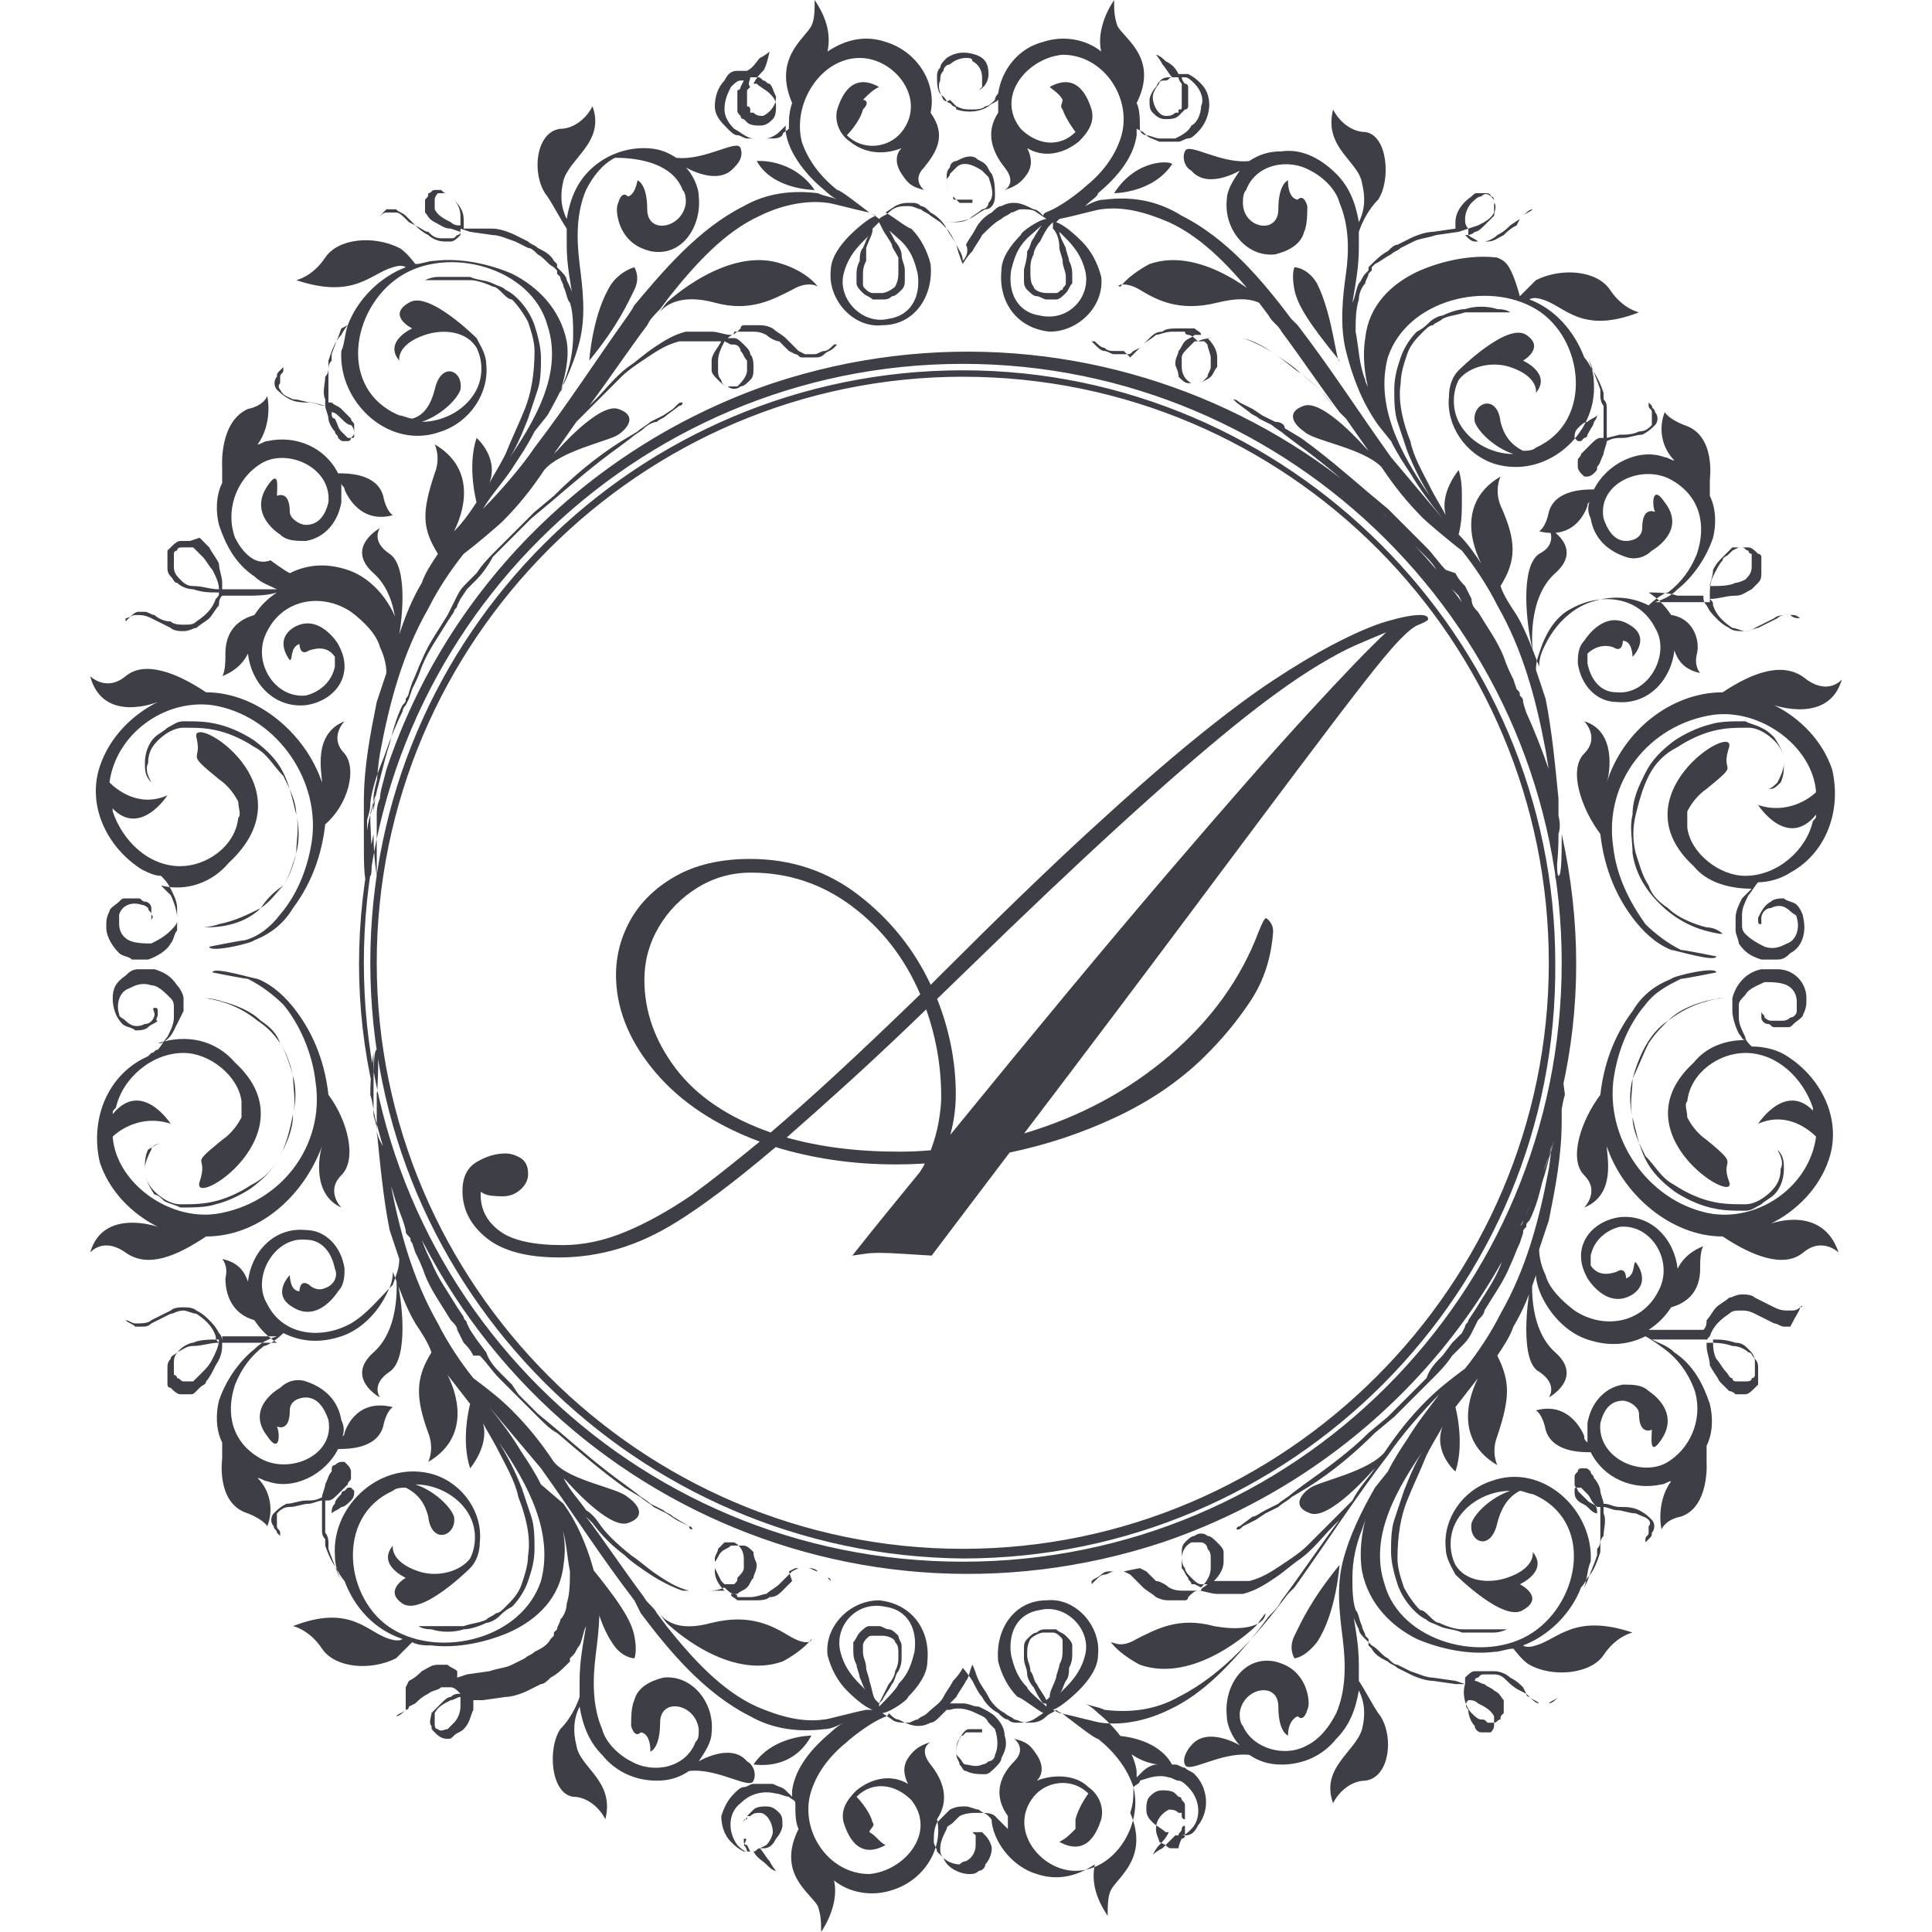
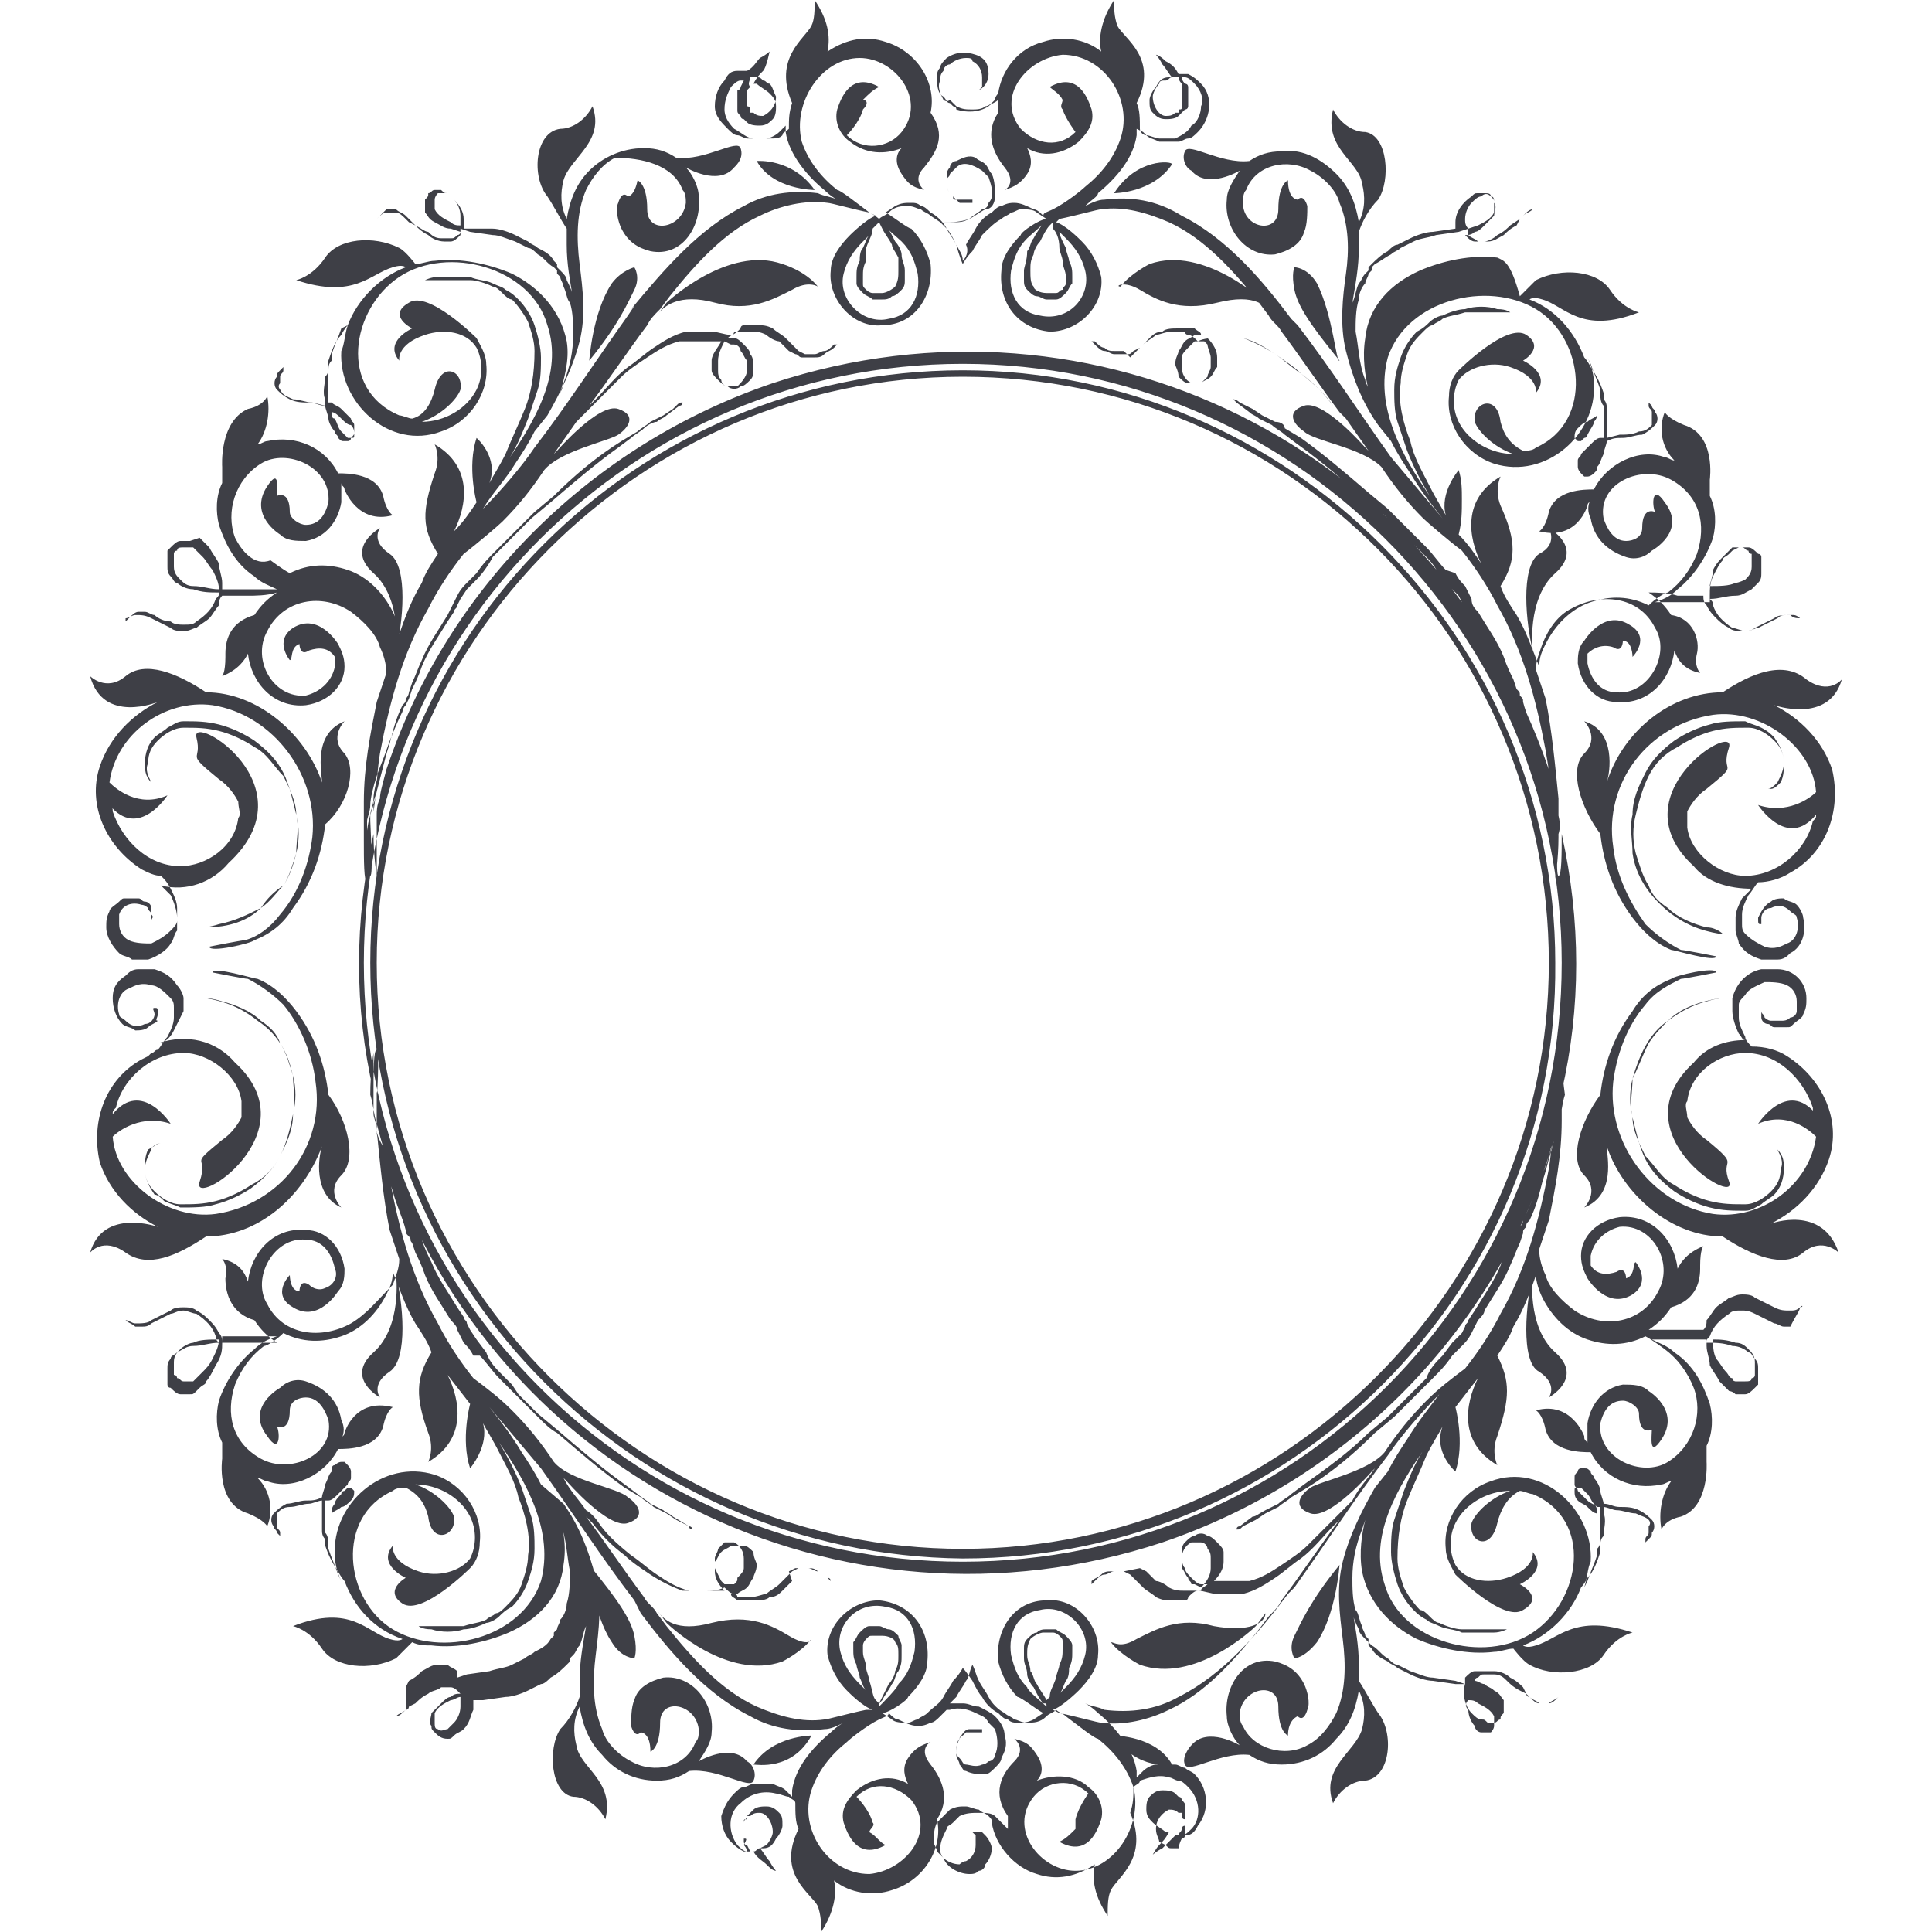
<svg xmlns="http://www.w3.org/2000/svg" version="1.1" id="Layer_1" x="0px" y="0px" viewBox="0 0 60 60" width="60px" height="60px">
  <defs>
    <style type="text/css">
      .st0 {
        fill: #ffffff;
      }

      .st1 {
        fill: #3E3F46;
      }

      .st3 {
        fill: #C1B086;
      }
    </style>
  </defs>
  <g class="st1" id="Layer_2">
    <path d="M 11.7 35.1 C 11.7 34.9 11.6 34.7 11.6 34.6 C 11.6 34.5 11.6 34.4 11.6 34.4 C 11.6 34.3 11.6 32.7 11.6 32.7 C 11.6 32.7 11.5 33.3 11.5 34 C 11.6 34.3 11.6 34.6 11.7 34.9 C 11.8 35.3 11.9 35.6 12 36 C 11.8 35.6 11.7 35.3 11.7 35.1 Z M 11.6 25 C 11.5 25.3 11.4 25.6 11.4 25.9 C 11.4 26.5 11.4 27.2 11.5 27.2 C 11.6 27.2 11.5 25.6 11.5 25.5 C 11.5 25.5 11.5 25.4 11.5 25.3 C 11.5 25.2 11.6 25 11.6 24.8 C 11.6 24.6 11.7 24.2 11.8 23.9 C 11.8 24.2 11.7 24.6 11.6 25 Z M 48.4 32.7 C 48.4 32.7 48.4 34.3 48.4 34.4 C 48.4 34.5 48.4 34.5 48.4 34.6 C 48.4 34.7 48.3 34.9 48.3 35.1 C 48.3 35.3 48.2 35.7 48.1 36 C 48.2 35.6 48.3 35.3 48.4 34.9 C 48.5 34.6 48.5 34.3 48.6 34 C 48.5 33.3 48.5 32.7 48.4 32.7 Z M 48.3 25 C 48.2 24.6 48.1 24.2 48 23.9 C 48.1 24.3 48.2 24.6 48.2 24.8 C 48.2 25 48.3 25.2 48.3 25.3 C 48.3 25.4 48.3 25.4 48.3 25.5 C 48.3 25.6 48.3 27.2 48.3 27.2 C 48.3 27.2 48.4 26.6 48.4 25.9 C 48.5 25.6 48.4 25.3 48.3 25 Z M 48.5 25.9 C 48.5 26.5 48.5 27.2 48.4 27.2 C 48.3 27.2 48.4 25.6 48.4 25.5 C 48.4 25.4 48.4 25.4 48.4 25.3 C 48.4 25.2 48.3 25 48.3 24.8 C 48.3 24.6 48.2 24.2 48.1 23.9 C 44.7 13.9 34 8.6 24 11.9 C 18.4 13.8 13.9 18.2 12 23.9 C 11.9 24.3 11.8 24.6 11.8 24.8 C 11.7 25 11.7 25.2 11.7 25.3 L 11.7 25.5 C 11.7 25.6 11.7 27.2 11.7 27.2 C 11.7 27.2 11.6 26.6 11.6 25.9 C 11 28.6 11 31.3 11.6 33.9 C 11.6 33.3 11.6 32.6 11.7 32.6 C 11.8 32.6 11.7 34.2 11.7 34.3 C 11.7 34.3 11.7 34.4 11.7 34.5 C 11.7 34.6 11.8 34.8 11.8 35 C 11.8 35.2 11.9 35.6 12 35.9 C 15.4 45.9 26.1 51.2 36.1 47.9 C 41.7 46 46.2 41.6 48.1 35.9 C 48.2 35.5 48.3 35.2 48.3 35 C 48.3 34.8 48.4 34.6 48.4 34.5 C 48.4 34.4 48.4 34.4 48.4 34.3 C 48.4 34.2 48.4 32.6 48.4 32.6 C 48.4 32.6 48.5 33.2 48.5 33.9 C 49.1 31.3 49.1 28.6 48.5 25.9 Z M 29.9 48.5 C 19.6 48.5 11.3 40.2 11.3 29.9 C 11.3 19.6 19.7 11.3 29.9 11.3 C 40.1 11.3 48.5 19.6 48.5 29.9 C 48.5 40.2 40.2 48.5 29.9 48.5 Z M 55.9 40.6 C 55.8 40.7 55.7 40.7 55.6 40.7 C 55.4 40.7 55.3 40.7 55.1 40.6 C 54.9 40.5 54.7 40.4 54.5 40.3 C 54.4 40.2 54.2 40.2 54.1 40.2 C 53.9 40.2 53.8 40.3 53.7 40.3 C 53.6 40.4 53.4 40.5 53.3 40.6 C 53.2 40.7 53.1 40.9 53 41 C 53 41.1 53 41.2 52.9 41.3 C 52.6 41.3 52.3 41.3 52.1 41.3 C 51.8 41.3 51.5 41.3 51.2 41.3 C 51.5 41.1 51.7 40.9 51.9 40.6 C 52.6 40.4 52.8 39.9 52.8 39.4 L 52.8 39.3 C 52.8 38.8 52.9 38.7 52.9 38.7 C 52.4 38.9 52.2 39.2 52.1 39.4 C 52 38.5 51.3 37.7 50.3 37.8 C 49.6 37.9 49.1 38.4 49.1 39 C 49.1 39.3 49.2 39.5 49.3 39.7 C 49.3 39.7 49.9 40.7 50.7 40.2 C 51.3 39.8 50.8 39.2 50.8 39.2 C 50.7 39.2 50.8 39.6 50.5 39.7 C 50.5 39.7 50.5 39.3 50.2 39.5 C 49.9 39.6 49.6 39.6 49.4 39.3 C 49.4 39.2 49.4 39.1 49.4 39 C 49.5 38.5 49.9 38.2 50.3 38.1 C 51.3 38 52 39.2 51.5 40.1 C 51 41.1 49.8 41.3 48.9 40.7 C 48.5 40.4 48.1 40 48 39.6 C 47.9 39.4 47.8 39.1 47.8 38.8 C 47.9 38.5 48 38.2 48.1 37.9 C 48.3 36.9 48.5 35.9 48.5 34.8 C 48.5 34.7 48.5 34.2 48.5 33.6 C 48.4 33.9 48.4 34.2 48.3 34.5 C 48.2 35.1 48.2 35.7 48.1 36.3 C 47.8 37.9 47.4 39.4 46.6 40.8 C 46.3 41.4 45.9 42 45.5 42.5 C 45.1 42.8 44.7 43.1 44.3 43.5 C 43.8 44 43.4 44.5 43 45.1 C 42.5 45.7 41 46 40.7 46.2 C 40.4 46.4 40.1 46.8 40.7 47 C 41.3 47.2 42.6 45.7 42.6 45.7 L 42.7 45.6 C 42.5 45.9 42.2 46.2 42 46.6 C 42 46.6 41.9 46.7 41.6 47 C 41.4 47.2 41 47.6 40.6 48 C 40.4 48.2 40.1 48.4 39.8 48.6 C 39.5 48.8 39.2 49 38.8 49.1 L 38.7 49.1 L 38.6 49.1 L 38.4 49.1 L 38.2 49.1 C 38 49.1 37.8 49.1 37.7 49.1 C 37.9 48.9 38 48.7 38 48.5 C 38 48.4 38 48.3 38 48.2 C 38 48.1 37.9 48 37.8 47.9 C 37.7 47.8 37.6 47.7 37.5 47.7 C 37.4 47.6 37.2 47.6 37.1 47.7 C 37 47.7 36.9 47.8 36.8 47.9 C 36.7 48 36.7 48.1 36.7 48.3 C 36.7 48.4 36.7 48.6 36.8 48.7 C 36.8 48.8 36.9 48.9 37 49 C 37.1 49.1 37.2 49.2 37.3 49.2 L 37.4 49.2 L 37.5 49.2 C 37.4 49.3 37.3 49.3 37.3 49.4 L 37.2 49.4 L 37.1 49.4 C 37 49.4 36.9 49.4 36.8 49.4 C 36.6 49.4 36.5 49.4 36.3 49.3 C 36.2 49.2 36 49.1 35.9 49.1 C 35.8 49 35.7 48.9 35.6 48.8 L 35.4 48.7 L 34.9 48.8 L 34.7 48.8 L 34.5 48.8 C 34.4 48.8 34.3 48.8 34.2 48.9 C 34.1 49 34 49 33.9 49.1 C 33.9 49.2 33.9 49.2 33.9 49.2 L 34 49.1 C 34.1 49 34.2 48.9 34.3 48.9 C 34.4 48.9 34.5 48.8 34.6 48.8 L 34.7 48.8 L 34.9 48.8 L 35.1 48.9 L 35.2 49 C 35.3 49.1 35.4 49.2 35.5 49.3 C 35.6 49.4 35.8 49.5 35.9 49.6 C 36.1 49.7 36.2 49.7 36.4 49.7 C 36.5 49.7 36.6 49.7 36.7 49.7 L 36.8 49.7 C 36.8 49.7 36.9 49.7 36.9 49.6 C 37 49.5 37.1 49.4 37.2 49.4 C 37.4 49.4 37.6 49.5 37.8 49.5 L 38 49.5 L 38.2 49.5 L 38.4 49.5 L 38.6 49.5 C 39 49.4 39.3 49.2 39.6 49 C 39.9 48.8 40.1 48.6 40.4 48.4 C 40.8 48.1 41.1 47.7 41.4 47.4 L 41.6 47.2 C 41 48 40.4 48.9 39.8 49.7 C 39.7 49.9 39.6 50 39.4 50.2 L 39.1 50.6 C 38.3 51.6 37.4 52.6 36.3 53.1 C 35.7 53.4 34.9 53.6 34.2 53.5 C 34.1 53.5 33.4 53.3 32.9 53.2 L 32.7 53.1 C 33 53 33.5 52.5 33.5 52.5 C 33.8 52.2 34.1 51.8 34.1 51.4 C 34.2 50.5 33.4 49.6 32.5 49.7 C 31.5 49.7 30.9 50.6 31 51.6 C 31.1 52 31.3 52.4 31.6 52.7 C 31.7 52.7 32.2 53.1 32.4 53.2 L 32.1 53.4 C 31.9 53.5 31.8 53.5 31.6 53.5 C 31.5 53.5 31.4 53.5 31.3 53.4 C 31.2 53.4 31.1 53.3 31 53.2 C 30.8 53.1 30.6 52.9 30.5 52.7 C 30.4 52.6 30.3 52.4 30.2 52.2 C 30 51.9 29.9 51.8 29.9 51.8 C 29.9 51.8 29.8 52 29.6 52.2 C 29.5 52.4 29.4 52.5 29.3 52.7 C 29.2 52.9 29 53 28.8 53.2 C 28.7 53.3 28.6 53.3 28.5 53.4 C 28.4 53.4 28.3 53.5 28.2 53.5 C 28 53.5 27.8 53.5 27.7 53.4 L 27.4 53.2 C 27.6 53.2 28.2 52.8 28.2 52.7 C 28.5 52.4 28.8 52 28.8 51.6 C 28.9 50.6 28.3 49.8 27.3 49.7 C 26.4 49.7 25.6 50.5 25.7 51.4 C 25.8 51.8 26 52.2 26.3 52.5 C 26.4 52.6 26.8 53 27.1 53.1 L 26.9 53.1 C 26.4 53.2 25.7 53.4 25.6 53.4 C 24.9 53.5 24.2 53.3 23.5 53 C 22.4 52.5 21.5 51.5 20.7 50.5 L 20.4 50.1 C 20.3 49.9 20.1 49.8 20 49.6 C 19.4 48.8 18.8 47.9 18.2 47.1 L 18.4 47.3 C 18.7 47.7 19 48 19.4 48.3 C 19.6 48.5 19.9 48.7 20.2 48.9 C 20.5 49.1 20.9 49.3 21.2 49.4 L 21.4 49.4 L 21.6 49.4 L 21.8 49.4 L 21.9 49.4 C 22.1 49.4 22.3 49.4 22.5 49.3 C 22.6 49.4 22.7 49.5 22.8 49.5 C 22.8 49.5 22.9 49.5 22.9 49.6 L 23 49.6 C 23.1 49.6 23.2 49.6 23.3 49.6 C 23.5 49.6 23.7 49.5 23.8 49.5 C 23.9 49.4 24.1 49.3 24.2 49.2 C 24.3 49.1 24.4 49 24.5 48.9 L 24.6 48.8 L 24.8 48.7 L 25 48.7 L 25.1 48.7 C 25.2 48.7 25.3 48.7 25.4 48.8 C 25.5 48.8 25.6 48.9 25.7 49 L 25.8 49.1 C 25.8 49.1 25.8 49 25.7 49 C 25.6 48.9 25.5 48.8 25.4 48.8 C 25.3 48.8 25.2 48.7 25.1 48.7 L 24.9 48.7 L 24.7 48.7 L 24.5 48.8 L 24.6 49.1 C 24.5 49.2 24.4 49.3 24.3 49.4 C 24.2 49.5 24.1 49.6 23.9 49.6 C 23.8 49.7 23.6 49.7 23.4 49.7 C 23.3 49.7 23.2 49.7 23.1 49.7 L 23 49.7 L 22.9 49.7 C 22.8 49.6 22.7 49.6 22.7 49.5 L 22.8 49.5 L 22.9 49.5 C 23 49.4 23.1 49.4 23.2 49.3 C 23.3 49.2 23.3 49.1 23.4 49 C 23.4 48.9 23.5 48.8 23.5 48.6 C 23.5 48.5 23.4 48.4 23.4 48.2 C 23.3 48.1 23.2 48 23.1 48 C 23 48 22.8 48 22.7 48 C 22.6 48.1 22.5 48.1 22.4 48.2 C 22.3 48.3 22.3 48.4 22.2 48.5 C 22.2 48.6 22.2 48.7 22.2 48.8 C 22.2 49 22.3 49.2 22.5 49.4 C 22.3 49.4 22.2 49.4 22 49.4 L 21.8 49.4 L 21.6 49.4 L 21.5 49.4 L 21.4 49.4 C 21 49.3 20.7 49.1 20.4 48.9 C 20.1 48.7 19.9 48.5 19.6 48.3 C 19.1 47.9 18.8 47.6 18.6 47.3 C 18.4 47 18.2 46.9 18.2 46.9 C 18 46.6 17.7 46.3 17.5 45.9 L 17.6 46 C 17.6 46 18.9 47.5 19.5 47.3 C 20.1 47.1 19.8 46.7 19.5 46.5 C 19.2 46.2 17.7 46 17.2 45.4 C 16.8 44.8 16.4 44.3 15.9 43.8 C 15.5 43.4 15.1 43.1 14.7 42.8 C 14.3 42.3 13.9 41.7 13.6 41.1 C 12.8 39.7 12.4 38.2 12.1 36.6 C 12 36 11.9 35.4 11.9 34.8 C 11.8 34.5 11.8 34.2 11.7 33.9 C 11.7 34.4 11.7 35 11.7 35.1 C 11.8 36.1 11.9 37.2 12.1 38.2 C 12.2 38.5 12.3 38.8 12.4 39.1 C 12.4 39.4 12.3 39.6 12.2 39.9 C 11.7 40.4 11.4 40.8 10.9 41.1 C 10 41.6 8.8 41.5 8.3 40.5 C 7.8 39.7 8.5 38.4 9.5 38.5 C 10 38.5 10.3 38.9 10.4 39.4 C 10.5 39.6 10.4 39.9 10.1 40 C 9.9 40.1 9.7 40 9.6 39.9 C 9.3 39.7 9.3 40.1 9.3 40.1 C 9 40.1 9 39.6 9 39.6 C 9 39.6 8.4 40.2 9.1 40.6 C 9.9 41.1 10.5 40.1 10.5 40.1 C 10.7 39.9 10.7 39.6 10.7 39.4 C 10.6 38.7 10.1 38.2 9.5 38.2 C 8.5 38.1 7.8 38.9 7.7 39.8 C 7.6 39.5 7.4 39.2 6.9 39.1 C 6.9 39.1 7.1 39.3 7 39.7 C 7 40.2 7.2 40.8 7.9 41 C 8.1 41.3 8.3 41.5 8.6 41.7 C 8.4 41.7 8.1 41.7 7.7 41.7 C 7.4 41.7 7.1 41.7 6.9 41.7 C 6.9 41.6 6.9 41.5 6.8 41.4 C 6.7 41.2 6.6 41.1 6.5 41 C 6.4 40.9 6.3 40.8 6.1 40.7 C 6 40.6 5.8 40.6 5.7 40.6 C 5.6 40.6 5.4 40.6 5.3 40.7 C 5.1 40.8 4.9 40.9 4.7 41 C 4.6 41.1 4.4 41.1 4.2 41.1 C 4.1 41.1 4 41 3.9 41 L 3.8 40.9 C 3.8 40.9 3.8 40.9 3.9 41 C 4 41.1 4.1 41.1 4.2 41.2 C 4.3 41.2 4.4 41.2 4.4 41.2 C 4.5 41.2 4.6 41.2 4.7 41.1 C 4.9 41 5.1 40.9 5.3 40.8 C 5.4 40.8 5.5 40.7 5.7 40.7 C 5.8 40.7 6 40.8 6.1 40.8 C 6.4 41 6.6 41.2 6.7 41.5 C 6.7 41.6 6.7 41.6 6.8 41.7 C 6.5 41.7 6.3 41.8 6 41.8 C 5.8 41.8 5.7 41.9 5.5 42 C 5.4 42.1 5.3 42.1 5.3 42.2 C 5.2 42.3 5.2 42.4 5.2 42.5 C 5.2 42.6 5.2 42.7 5.2 42.8 L 5.2 42.9 L 5.2 43 C 5.2 43 5.2 43.1 5.3 43.1 C 5.4 43.2 5.5 43.3 5.6 43.3 C 5.7 43.3 5.8 43.3 5.9 43.3 C 6 43.3 6 43.3 6.1 43.2 L 6.2 43.1 C 6.3 43 6.4 43 6.4 42.9 C 6.5 42.8 6.6 42.6 6.7 42.4 C 6.9 42.1 6.9 41.9 6.9 41.7 L 6.9 41.5 C 7.2 41.5 7.5 41.5 7.7 41.5 L 8.6 41.5 C 8.3 41.6 8.1 41.7 7.9 41.9 C 7.4 42.3 7 42.9 6.8 43.5 C 6.7 43.9 6.7 44.4 6.9 44.8 L 6.9 45.3 C 6.9 45.3 6.7 46.7 7.7 47 C 8.2 47.2 8.3 47.4 8.3 47.4 C 8.5 46.9 8.4 46.3 8 45.9 C 8.1 45.9 8.2 46 8.3 46 C 9.1 46.3 10.1 45.8 10.5 45 C 10.8 45 11.7 45 11.9 44.3 C 12 43.8 12.2 43.7 12.2 43.7 C 11 43.4 10.7 44.5 10.7 44.5 C 10.7 44.6 10.6 44.6 10.6 44.7 C 10.7 44.5 10.7 44.3 10.6 44.1 C 10.5 43.5 10.1 43.1 9.5 42.9 C 9.2 42.8 8.9 42.9 8.7 43.1 C 8.7 43.1 7.6 43.7 8.3 44.6 C 8.7 45.2 8.7 44.5 8.6 44.3 C 8.6 44.3 9 44.5 9 43.8 C 9 43.5 9.3 43.4 9.5 43.4 C 9.9 43.4 10.1 43.8 10.2 44.1 C 10.4 45.2 9 45.8 8.1 45.3 C 7.2 44.8 7 43.9 7.3 43 C 7.5 42.5 7.8 42.1 8.2 41.8 C 8.3 41.8 8.6 41.6 8.8 41.4 C 9.4 41.7 10 41.7 10.6 41.5 C 11.2 41.3 11.7 40.8 12 40.2 C 12.1 40 12.2 39.8 12.2 39.5 C 12.4 40 12.6 40.6 12.9 41.1 C 13.1 41.4 13.3 41.7 13.4 42 C 12.9 42.8 12.9 43.4 13.3 44.5 C 13.5 45 13.3 45.4 13.3 45.4 C 14.5 44.7 14.3 43.5 13.9 42.7 L 14.6 43.6 C 14.6 43.6 14.3 44.7 14.6 45.6 C 14.6 45.6 15.2 44.9 15 44.2 C 15.1 44.4 15.3 44.7 15.5 45.1 C 15.7 45.5 16 46 16.1 46.5 C 16.3 47 16.5 47.7 16.4 48.3 C 16.4 48.6 16.3 48.9 16.2 49.2 C 16.1 49.5 15.9 49.7 15.7 49.9 C 15.6 50 15.5 50.1 15.4 50.1 C 15.3 50.2 15.2 50.2 15.1 50.3 C 14.9 50.4 14.7 50.4 14.4 50.5 C 14.1 50.5 13.7 50.5 13.4 50.5 C 13.2 50.5 13 50.5 13 50.5 C 13 50.5 13.1 50.6 13.4 50.6 C 13.7 50.7 14.1 50.7 14.4 50.6 C 14.6 50.6 14.9 50.5 15.1 50.4 C 15.2 50.4 15.4 50.3 15.5 50.2 C 15.6 50.1 15.7 50 15.9 49.9 C 16.1 49.7 16.3 49.4 16.4 49.1 C 16.5 48.8 16.6 48.5 16.6 48.1 C 16.6 47.8 16.6 47.4 16.5 47.1 C 16.4 46.8 16.3 46.5 16.2 46.2 C 16 45.7 15.8 45.3 15.5 44.8 C 16.4 46.1 17.2 47.6 16.8 49.1 C 16.2 50.9 13.7 51.5 12.2 50.6 C 10.7 49.7 10.4 47.1 12.2 46.3 C 12.3 46.2 12.5 46.2 12.6 46.2 C 13 46.4 13.2 46.7 13.3 47.1 C 13.4 48 14.2 47.7 14.1 47.1 C 14 46.8 13.5 46.3 12.9 46.1 C 13.6 46.1 14.3 46.5 14.6 47.1 C 14.8 47.5 14.8 48 14.6 48.4 C 14.3 48.8 13.6 49 13 48.8 C 12.1 48.5 12.2 48 12.2 48 C 11.7 48.6 12.6 49 12.6 49 C 12.6 49 11.9 49.4 12.5 49.8 C 13.1 50.2 14.6 48.7 14.6 48.7 C 14.8 48.5 14.9 48.2 14.9 47.9 C 15 47 14.4 46.1 13.5 45.8 C 11.9 45.3 10.3 46.7 10.4 48.3 C 10.4 48.6 10.5 48.9 10.6 49.1 L 10.5 48.9 C 10.4 48.6 10.3 48.4 10.2 48.1 L 10.2 48 L 10.2 47.9 C 10.2 47.9 10.2 47.7 10.1 47.6 C 10.1 47.4 10.1 47.2 10.1 46.9 L 10.1 46.8 L 10.1 46.7 C 10.1 46.7 10.1 46.7 10.1 46.6 L 10.2 46.6 C 10.3 46.6 10.4 46.5 10.5 46.4 C 10.6 46.3 10.7 46.2 10.8 46.1 C 10.8 46 10.9 46 10.9 45.9 C 10.9 45.8 10.9 45.7 10.9 45.7 C 10.9 45.6 10.8 45.5 10.8 45.5 L 10.7 45.4 L 10.6 45.4 C 10.5 45.4 10.4 45.5 10.4 45.5 C 10.3 45.5 10.3 45.6 10.3 45.7 C 10.2 45.8 10.2 45.9 10.1 46.1 C 10.1 46.2 10 46.4 10 46.5 C 9.8 46.6 9.7 46.6 9.5 46.6 C 9.3 46.6 9.1 46.7 8.9 46.7 C 8.7 46.8 8.6 46.9 8.5 47 C 8.4 47.1 8.4 47.3 8.5 47.4 C 8.5 47.5 8.6 47.5 8.6 47.6 L 8.7 47.7 C 8.7 47.7 8.7 47.7 8.7 47.6 C 8.7 47.5 8.6 47.5 8.6 47.4 C 8.6 47.3 8.6 47.3 8.6 47.2 C 8.6 47.1 8.6 47.1 8.6 47 C 8.7 46.9 8.8 46.8 9 46.8 C 9.2 46.8 9.4 46.7 9.6 46.7 C 9.7 46.7 9.9 46.6 10 46.6 L 10 46.7 L 10 46.8 C 10 47 10 47.3 10 47.5 C 10 47.6 10 47.7 10.1 47.8 L 10.1 47.9 L 10.1 48 C 10.2 48.3 10.3 48.5 10.5 48.8 C 10.6 49 10.7 49.1 10.7 49.1 C 11 49.9 11.6 50.6 12.5 50.9 C 12.5 50.9 12.4 51 12.1 50.9 C 11.4 50.7 10.9 49.8 9.1 50.5 C 9.1 50.5 9.6 50.6 10 51.2 C 10.4 51.8 11.5 51.9 12.3 51.5 C 12.4 51.4 12.8 51 12.8 51 C 13 51.1 13.2 51.1 13.4 51.1 C 14.2 51.2 15.1 51 15.8 50.7 C 16.7 50.3 17.4 49.6 17.5 48.6 C 17.6 48 17.5 47.4 17.3 47 C 17.3 47.1 17.4 47.2 17.4 47.3 C 17.6 47.8 17.6 48.3 17.7 48.8 C 17.7 49.1 17.7 49.5 17.6 49.8 C 17.6 50 17.5 50.2 17.4 50.3 C 17.4 50.4 17.3 50.5 17.3 50.6 L 17.2 50.7 L 17.2 50.8 L 17.1 50.9 C 17 51.1 16.8 51.2 16.6 51.3 C 16.5 51.4 16.4 51.4 16.3 51.5 L 16.1 51.6 L 15.9 51.7 C 15.7 51.8 15.5 51.8 15.2 51.9 L 14.5 52 L 14.2 52.1 L 14.2 52 L 14.2 51.9 C 14.1 51.8 14 51.8 13.9 51.7 L 13.8 51.7 L 13.6 51.7 C 13.4 51.7 13.3 51.8 13.1 51.9 C 13 52 12.9 52.1 12.7 52.2 L 12.6 52.4 L 12.6 53.1 C 12.5 53.2 12.4 53.2 12.3 53.3 C 12.2 53.3 12.1 53.3 12 53.3 C 11.9 53.3 11.8 53.2 11.7 53.1 C 11.6 53 11.6 53 11.6 53 L 11.7 53.1 C 11.8 53.2 11.9 53.3 12 53.3 C 12.1 53.3 12.2 53.3 12.3 53.3 C 12.4 53.3 12.5 53.2 12.6 53.1 C 12.7 53.1 12.7 53 12.7 53 L 12.9 52.9 C 13 52.8 13.1 52.7 13.3 52.6 C 13.4 52.5 13.6 52.5 13.7 52.4 L 13.9 52.4 L 14 52.4 C 14.1 52.4 14.2 52.5 14.2 52.5 L 14.3 52.6 C 14.2 52.6 14.1 52.6 14 52.7 C 13.9 52.7 13.8 52.8 13.7 52.9 C 13.6 53 13.5 53.1 13.4 53.2 C 13.4 53.3 13.3 53.5 13.4 53.6 C 13.4 53.7 13.4 53.7 13.5 53.8 C 13.6 53.9 13.7 54 13.9 54 C 14 54 14 54 14.1 53.9 C 14.2 53.8 14.3 53.8 14.4 53.7 C 14.6 53.5 14.6 53.3 14.7 53.1 C 14.7 53 14.7 52.9 14.7 52.8 L 15 52.8 L 15.7 52.7 C 15.9 52.7 16.2 52.6 16.4 52.5 L 16.6 52.4 L 16.8 52.3 C 16.9 52.3 17 52.2 17.1 52.1 C 17.3 52 17.5 51.8 17.6 51.7 L 17.7 51.6 C 17.7 51.6 17.7 51.6 17.7 51.5 L 17.8 51.4 C 17.9 51.3 17.9 51.2 18 51.1 C 18.1 50.9 18.1 50.7 18.2 50.5 C 18.1 51.1 18 51.6 18 52.2 C 18 52.4 18 52.5 18 52.7 C 17.9 53 17.7 53.4 17.4 53.7 C 17 54.3 17.1 55.7 17.8 55.8 C 18.2 55.8 18.6 56.1 18.8 56.5 C 19.1 55.3 18 54.9 17.9 54.2 C 17.8 53.8 17.8 53.4 18 53 C 18.1 53.6 18.3 54.1 18.7 54.5 C 19.1 55 19.7 55.3 20.4 55.3 C 20.8 55.3 21.1 55.2 21.4 55 C 22.3 54.9 23.3 55.6 23.4 55.3 C 23.5 55.1 23.4 54.8 23.2 54.7 C 22.7 54.1 21.7 54.7 21.7 54.7 C 21.9 54.4 22.1 54.1 22.1 53.8 C 22.2 52.9 21.5 52 20.6 52.1 C 20.2 52.2 19.8 52.4 19.7 52.8 C 19.6 53 19.6 53.4 19.6 53.6 C 19.6 53.6 19.7 54 19.9 53.8 C 19.9 53.8 20.2 53.8 20.2 54.4 C 20.2 54.4 20.5 54.3 20.5 53.5 C 20.5 52.7 21.6 52.9 21.7 53.7 C 21.7 53.9 21.7 54 21.6 54.1 C 21.3 54.9 20.3 55.1 19.6 54.7 C 19.2 54.5 18.8 54.1 18.7 53.7 C 18.4 53 18.4 52.2 18.5 51.4 C 18.6 50.6 18.7 49.8 18.5 49 C 18.3 48.2 18 47.4 17.5 46.7 L 16.8 46.1 C 16.6 45.7 16.4 45.4 16.2 45.1 C 15.9 44.6 15.6 44.2 15.2 43.7 C 15.7 44.3 16.3 45 16.8 45.6 C 17.8 47 18.7 48.4 19.7 49.7 L 19.9 50.1 C 20.8 51.3 21.9 52.6 23.3 53.3 C 24 53.7 24.8 53.8 25.6 53.7 C 25.8 53.7 26 53.6 26.2 53.5 C 26 53.6 25.8 53.8 25.8 53.8 C 25.2 54.3 24.7 54.9 24.6 55.6 L 24.6 55.8 L 24.5 55.7 L 24.4 55.6 C 24.3 55.5 24.2 55.5 24 55.4 C 23.8 55.4 23.6 55.4 23.4 55.4 C 23.3 55.4 23.2 55.5 23.1 55.5 C 23 55.5 22.9 55.6 22.8 55.7 C 22.6 55.9 22.5 56.1 22.4 56.4 C 22.4 56.7 22.5 57 22.7 57.2 C 22.8 57.3 22.9 57.4 23.1 57.5 C 23.2 57.5 23.3 57.5 23.4 57.5 C 23.5 57.7 23.7 57.8 23.8 57.9 C 23.9 58 24 58.1 24.1 58.1 C 24.1 58.1 24 58 23.9 57.8 C 23.8 57.7 23.7 57.5 23.6 57.4 L 23.7 57.4 C 23.9 57.4 24 57.3 24.1 57.1 C 24.2 57 24.3 56.8 24.3 56.7 C 24.3 56.5 24.3 56.4 24.2 56.3 C 24.1 56.2 24 56.1 23.8 56.1 C 23.7 56.1 23.5 56.1 23.4 56.2 L 23.3 56.3 L 23.2 56.4 C 23.2 56.5 23.1 56.5 23.1 56.6 C 23.1 56.7 23.1 56.8 23.1 57 C 23.1 57.1 23.1 57.1 23.1 57.2 C 23.1 57.2 23.1 57.3 23.2 57.3 L 23.3 57.5 L 23.2 57.5 C 23.1 57.5 23 57.4 22.9 57.3 C 22.6 56.9 22.6 56.3 23 56 C 23.3 55.7 23.7 55.6 24.1 55.7 C 24.2 55.7 24.4 55.8 24.5 55.8 C 24.6 55.9 24.7 55.9 24.7 56 C 24.7 56.3 24.7 56.6 24.8 56.8 C 24.1 58.2 25.2 58.8 25.4 59.2 C 25.5 59.5 25.5 59.7 25.5 60 C 25.9 59.4 26 58.8 25.9 58.4 C 26.4 58.8 27.1 58.9 27.7 58.7 C 28.7 58.4 29.3 57.4 29.1 56.5 C 29.5 55.9 29.3 55.3 28.9 54.8 C 28.5 54.3 28.9 54.1 28.9 54.1 C 28.6 54.2 28.4 54.3 28.2 54.6 C 28 54.9 28.1 55.2 28.2 55.4 C 27.7 55.1 27.1 55.2 26.6 55.6 C 26.3 55.9 26.1 56.2 26.2 56.6 C 26.3 56.9 26.6 57.8 27.5 57.3 C 27.3 57.2 27.2 57 27 56.9 C 27 56.8 27.2 56.7 27.1 56.6 C 27 56.2 26.6 55.8 26.6 55.8 C 27.1 55.3 27.8 55.4 28.3 55.9 C 29.1 56.9 28.1 58.1 27 58.2 C 25.7 58.2 24.8 56.8 25.2 55.6 C 25.4 55 25.8 54.5 26.3 54.1 C 26.4 54 26.9 53.6 27.3 53.4 C 27.5 53.3 27.6 53.3 27.6 53.2 C 27.7 53.3 27.8 53.4 27.9 53.4 C 28.1 53.5 28.3 53.6 28.5 53.6 C 28.6 53.6 28.7 53.6 28.9 53.5 C 29 53.5 29.1 53.4 29.2 53.3 L 29.4 53.1 L 29.5 53.1 C 29.8 53 30.1 53.1 30.3 53.2 C 30.5 53.3 30.6 53.3 30.7 53.5 C 30.8 53.6 30.8 53.6 30.9 53.7 C 31 54 31 54.3 30.9 54.5 C 30.9 54.6 30.8 54.7 30.7 54.7 C 30.6 54.8 30.5 54.8 30.5 54.8 C 30.3 54.9 30.1 54.8 30 54.8 C 29.9 54.8 29.9 54.7 29.8 54.6 C 29.7 54.5 29.7 54.5 29.7 54.4 C 29.7 54.3 29.7 54.1 29.8 54 C 29.8 53.9 29.9 53.9 29.9 53.9 L 30 53.8 L 30.1 53.8 L 30.2 53.8 L 30.3 53.8 L 30.4 53.8 L 30.5 53.8 C 30.5 53.8 30.5 53.8 30.5 53.7 L 30.4 53.7 L 30.3 53.7 L 30.2 53.7 L 30.1 53.7 C 30 53.7 29.9 53.8 29.8 54 C 29.7 54.2 29.7 54.3 29.7 54.5 C 29.7 54.6 29.8 54.7 29.8 54.8 C 29.9 54.9 29.9 55 30 55 C 30.2 55.1 30.4 55.1 30.6 55.1 C 30.7 55.1 30.8 55 30.9 54.9 C 31 54.8 31.1 54.7 31.1 54.6 C 31.2 54.4 31.3 54.2 31.2 53.9 C 31.2 53.7 31.1 53.5 30.9 53.3 C 30.8 53.2 30.6 53.1 30.4 53 C 30.2 53 30.1 52.9 29.9 52.9 C 29.8 52.9 29.6 52.9 29.5 52.9 C 29.6 52.8 29.6 52.8 29.7 52.7 C 29.8 52.5 29.9 52.4 30 52.2 C 30.1 52.1 30.1 51.9 30.2 51.7 C 30.3 51.9 30.3 52 30.4 52.2 C 30.5 52.4 30.6 52.5 30.7 52.7 C 30.8 52.9 31 53.1 31.2 53.2 C 31.3 53.3 31.4 53.3 31.5 53.4 C 31.6 53.4 31.7 53.5 31.9 53.5 C 32.1 53.5 32.3 53.5 32.5 53.3 C 32.6 53.2 32.7 53.2 32.8 53.1 C 32.9 53.2 33 53.2 33.1 53.3 C 33.5 53.6 34 54 34.1 54 C 34.6 54.4 35 54.9 35.2 55.5 C 35.5 56.7 34.6 58.1 33.4 58.1 C 32.3 58.1 31.3 56.8 32.1 55.8 C 32.5 55.3 33.3 55.2 33.8 55.7 C 33.8 55.7 33.5 56.1 33.4 56.5 C 33.4 56.6 33.4 56.7 33.4 56.8 C 33.2 57 33.1 57.1 32.9 57.2 C 33.8 57.7 34.1 56.8 34.2 56.5 C 34.3 56.1 34.1 55.7 33.8 55.5 C 33.4 55.1 32.7 55.1 32.2 55.3 C 32.4 55.1 32.4 54.8 32.2 54.5 C 32 54.2 31.9 54.1 31.5 54 C 31.5 54 31.9 54.3 31.5 54.7 C 31.1 55.1 30.8 55.7 31.3 56.4 C 31.3 56.5 31.3 56.7 31.3 56.8 L 31.2 56.7 C 31.1 56.6 31 56.5 30.9 56.4 C 30.8 56.3 30.6 56.3 30.4 56.3 C 30.2 56.3 30 56.3 29.8 56.4 L 29.7 56.5 L 29.6 56.6 C 29.5 56.7 29.4 56.7 29.4 56.8 C 29.3 57 29.2 57.2 29.2 57.4 C 29.2 57.5 29.2 57.6 29.3 57.7 C 29.4 58 29.8 58.2 30.1 58.2 C 30.2 58.2 30.3 58.2 30.4 58.1 C 30.5 58.1 30.6 58 30.6 57.9 C 30.7 57.8 30.8 57.6 30.8 57.4 C 30.8 57.3 30.7 57.1 30.6 57 L 30.5 56.9 L 30.4 56.9 L 29.9 56.9 L 29.8 56.9 L 30 56.9 L 30.1 56.9 L 30.2 56.9 L 30.3 57 L 30.3 57.1 C 30.3 57.2 30.3 57.2 30.3 57.3 C 30.3 57.5 30.2 57.7 30 57.8 C 29.9 57.8 29.8 57.9 29.8 57.9 C 29.6 57.9 29.4 57.8 29.3 57.7 C 29.2 57.6 29.2 57.6 29.1 57.5 C 29.1 57.4 29 57.3 29 57.2 C 29 57 29 56.8 29.1 56.6 C 29.2 56.5 29.2 56.5 29.3 56.4 L 29.4 56.3 L 29.5 56.2 C 29.7 56.1 29.8 56.1 30 56.1 C 30.1 56.1 30.3 56.2 30.4 56.2 C 30.5 56.3 30.6 56.3 30.7 56.4 C 30.8 56.5 30.8 56.5 30.8 56.6 C 30.9 57.3 31.5 58 32.2 58.2 C 32.8 58.4 33.4 58.3 34 57.9 C 33.9 58.4 34 58.9 34.4 59.5 C 34.4 59.2 34.4 58.9 34.5 58.7 C 34.7 58.3 35.7 57.7 35.1 56.3 C 35.2 56 35.2 55.8 35.2 55.5 C 35.3 55.4 35.4 55.4 35.4 55.3 C 35.7 55.2 36 55.1 36.3 55.2 C 36.4 55.2 36.5 55.3 36.6 55.3 C 36.7 55.3 36.8 55.4 36.9 55.5 C 37.3 55.9 37.3 56.5 37 56.8 C 36.9 56.9 36.8 57 36.7 57 L 36.6 57 C 36.6 56.9 36.7 56.9 36.7 56.8 C 36.7 56.8 36.7 56.7 36.8 56.7 C 36.8 56.6 36.8 56.6 36.8 56.5 C 36.8 56.4 36.8 56.3 36.8 56.1 C 36.8 56 36.8 56 36.7 55.9 C 36.7 55.9 36.7 55.8 36.6 55.8 L 36.5 55.7 C 36.4 55.6 36.2 55.6 36.1 55.6 C 35.9 55.6 35.8 55.7 35.7 55.8 C 35.6 55.9 35.6 56.1 35.6 56.2 C 35.6 56.4 35.7 56.5 35.8 56.6 C 35.9 56.7 36.1 56.8 36.2 56.9 L 36.3 56.9 C 36.2 57.1 36.1 57.2 36 57.3 C 35.9 57.4 35.8 57.6 35.8 57.6 C 35.8 57.6 35.9 57.5 36.1 57.4 C 36.2 57.3 36.4 57.1 36.5 57 C 36.6 57 36.7 57 36.8 57 C 37 57 37.1 56.9 37.2 56.7 C 37.6 56.2 37.5 55.5 37.1 55.1 C 37 55 36.9 55 36.8 54.9 C 36.7 54.9 36.6 54.8 36.5 54.8 C 36.3 54.8 36.1 54.8 35.9 54.8 C 35.8 54.8 35.6 54.9 35.5 55 L 35.4 55.1 L 35.3 55.2 L 35.3 55 C 35.2 54.3 34.6 53.6 34.1 53.2 C 34.1 53.2 33.9 53 33.7 52.9 C 33.9 53 34.1 53 34.3 53.1 C 35.1 53.2 35.9 53.1 36.6 52.7 C 38 52 39.1 50.7 40 49.5 L 40.2 49.3 C 41.2 47.9 42.1 46.5 43.1 45.2 C 43.5 44.6 44.2 43.8 44.7 43.3 C 44.4 43.7 44 44.2 43.7 44.7 C 43.5 45 43.3 45.3 43.1 45.7 L 42.7 46.2 C 42.3 46.9 41.9 47.7 41.7 48.5 C 41.5 49.3 41.6 50.1 41.7 50.9 C 41.8 51.7 41.8 52.5 41.5 53.2 C 41.3 53.6 41 54 40.6 54.2 C 39.9 54.6 38.9 54.3 38.6 53.6 C 38.5 53.5 38.5 53.3 38.5 53.2 C 38.6 52.4 39.7 52.2 39.7 53 C 39.7 53.8 40 53.9 40 53.9 C 40 53.4 40.3 53.3 40.3 53.3 C 40.5 53.5 40.6 53.1 40.6 53.1 C 40.7 52.9 40.6 52.5 40.5 52.3 C 40.3 51.9 40 51.7 39.6 51.6 C 38.6 51.4 38 52.4 38.1 53.3 C 38.1 53.6 38.3 54 38.5 54.2 C 38.5 54.2 37.5 53.6 37 54.2 C 36.9 54.3 36.7 54.6 36.8 54.8 C 36.9 55.1 37.9 54.4 38.8 54.5 C 39.1 54.7 39.4 54.8 39.8 54.8 C 40.5 54.8 41.1 54.5 41.5 54 C 41.9 53.6 42.1 53.1 42.2 52.5 C 42.4 52.9 42.4 53.3 42.3 53.7 C 42.1 54.4 41 54.9 41.4 56 C 41.6 55.6 42 55.3 42.4 55.3 C 43.2 55.2 43.3 53.8 42.8 53.2 C 42.6 52.9 42.4 52.5 42.2 52.2 C 42.2 52 42.2 51.9 42.2 51.7 C 42.2 51.1 42.1 50.6 42 50 C 42 50.2 42.1 50.4 42.2 50.6 C 42.2 50.7 42.3 50.8 42.4 50.9 L 42.5 51 C 42.5 51 42.5 51 42.5 51.1 L 42.6 51.2 C 42.7 51.4 42.9 51.5 43.1 51.6 C 43.2 51.7 43.3 51.7 43.4 51.8 L 43.6 51.9 L 43.8 52 C 44 52.1 44.3 52.2 44.5 52.2 L 45.2 52.3 L 45.5 52.3 C 45.4 52.6 45.5 53 45.7 53.2 C 45.8 53.3 45.9 53.4 46 53.4 C 46.1 53.4 46.1 53.4 46.2 53.5 C 46.3 53.5 46.3 53.5 46.4 53.5 C 46.5 53.5 46.5 53.4 46.6 53.4 C 46.6 53.3 46.6 53.3 46.7 53.2 C 46.7 53.1 46.7 52.9 46.7 52.8 C 46.6 52.7 46.6 52.6 46.4 52.5 C 46.3 52.4 46.2 52.4 46.1 52.3 C 46 52.3 45.9 52.2 45.8 52.2 C 45.8 52.2 45.8 52.1 45.9 52.1 C 46 52 46 52 46.1 52 L 46.2 52 L 46.4 52 C 46.6 52 46.7 52.1 46.8 52.2 C 46.9 52.3 47 52.4 47.2 52.5 L 47.4 52.6 C 47.4 52.7 47.5 52.7 47.5 52.7 C 47.6 52.8 47.7 52.8 47.8 52.9 C 47.9 52.9 48 52.9 48.1 52.9 C 48.2 52.8 48.3 52.8 48.4 52.7 L 48.5 52.6 C 48.5 52.6 48.5 52.6 48.4 52.7 C 48.3 52.8 48.2 52.9 48.1 52.9 C 48 52.9 47.9 52.9 47.8 52.9 C 47.7 52.9 47.6 52.8 47.5 52.7 L 47.4 52.6 L 47.3 52.4 C 47.2 52.3 47.1 52.2 46.9 52.1 C 46.8 52 46.6 51.9 46.4 51.9 L 45.9 51.9 L 45.8 51.9 C 45.7 51.9 45.6 52 45.5 52.1 L 45.5 52.2 C 45.5 52.2 45.5 52.2 45.5 52.3 L 45.2 52.2 L 44.5 52.1 C 44.3 52.1 44.1 52 43.8 51.9 L 43.6 51.8 L 43.4 51.7 C 43.3 51.7 43.2 51.6 43.1 51.5 C 42.9 51.4 42.8 51.2 42.6 51.1 L 42.5 51 L 42.5 50.9 L 42.4 50.8 C 42.4 50.7 42.3 50.6 42.3 50.5 C 42.2 50.3 42.2 50.1 42.1 50 C 42 49.7 42 49.3 42 49 C 42 48.5 42.1 48 42.3 47.5 L 42.4 47.2 C 42.3 47.6 42.2 48.2 42.3 48.8 C 42.5 49.8 43.2 50.5 44 50.9 C 44.7 51.2 45.6 51.4 46.4 51.3 C 46.6 51.3 46.8 51.2 47 51.2 C 47 51.2 47.3 51.6 47.5 51.7 C 48.2 52.1 49.4 52 49.8 51.4 C 50.2 50.8 50.7 50.7 50.7 50.7 C 48.9 50.1 48.4 50.9 47.7 51.1 C 47.4 51.2 47.3 51.1 47.3 51.1 C 48.1 50.8 48.8 50.1 49.1 49.3 C 49.1 49.3 49.2 49.2 49.3 49 C 49.5 48.8 49.6 48.5 49.7 48.2 L 49.7 48.1 L 49.7 48 C 49.7 47.9 49.7 47.8 49.8 47.7 C 49.8 47.5 49.9 47.2 49.8 47 L 49.8 46.9 L 49.8 46.8 C 49.9 46.8 50.1 46.9 50.2 46.9 C 50.4 46.9 50.6 47 50.8 47 C 51 47.1 51.1 47.1 51.2 47.2 C 51.2 47.2 51.3 47.3 51.2 47.4 C 51.2 47.5 51.2 47.5 51.2 47.6 C 51.2 47.7 51.1 47.7 51.1 47.8 L 51.1 47.9 C 51.1 47.9 51.1 47.9 51.2 47.8 C 51.3 47.7 51.3 47.7 51.3 47.6 C 51.4 47.5 51.4 47.3 51.3 47.2 C 51.2 47.1 51.1 47 50.9 46.9 C 50.7 46.8 50.5 46.8 50.3 46.8 C 50.1 46.8 50 46.7 49.8 46.7 C 49.8 46.6 49.7 46.4 49.7 46.3 C 49.7 46.2 49.6 46 49.5 45.9 C 49.5 45.8 49.4 45.8 49.4 45.7 C 49.3 45.6 49.3 45.6 49.2 45.6 L 49.1 45.6 C 49.1 45.6 49 45.6 49 45.7 C 48.9 45.8 48.9 45.8 48.9 45.9 C 48.9 46 48.9 46.1 48.9 46.1 C 48.9 46.2 49 46.2 49 46.3 C 49.1 46.4 49.2 46.5 49.3 46.6 C 49.4 46.7 49.5 46.7 49.6 46.8 L 49.7 46.8 C 49.7 46.8 49.7 46.8 49.7 46.9 L 49.7 47 L 49.7 47.1 C 49.7 47.3 49.7 47.5 49.7 47.8 C 49.7 47.9 49.7 48 49.6 48.1 C 49.6 48.2 49.6 48.2 49.6 48.2 L 49.6 48.3 C 49.5 48.6 49.4 48.8 49.3 49.1 L 49.2 49.3 C 49.3 49 49.3 48.7 49.4 48.5 C 49.5 46.9 47.9 45.4 46.3 46 C 45.4 46.3 44.8 47.2 44.9 48.1 C 44.9 48.4 45.1 48.7 45.2 48.9 C 45.2 48.9 46.7 50.4 47.3 50 C 48 49.6 47.2 49.2 47.2 49.2 C 47.2 49.2 48.1 48.8 47.6 48.2 C 47.6 48.2 47.7 48.7 46.8 49 C 46.2 49.2 45.5 49.1 45.2 48.6 C 45 48.2 45 47.7 45.2 47.3 C 45.5 46.7 46.2 46.3 46.9 46.3 C 46.3 46.5 45.8 47 45.7 47.3 C 45.6 47.9 46.3 48.2 46.5 47.3 C 46.6 46.9 46.8 46.5 47.2 46.3 C 47.3 46.3 47.5 46.4 47.6 46.4 C 49.5 47.2 49.1 49.7 47.6 50.7 C 46.1 51.7 43.5 51 43 49.2 C 42.5 47.7 43.4 46.2 44.3 44.9 C 44 45.3 43.8 45.8 43.6 46.3 C 43.5 46.6 43.4 46.9 43.3 47.2 C 43.2 47.5 43.2 47.9 43.2 48.2 C 43.2 48.5 43.3 48.9 43.4 49.2 C 43.5 49.5 43.7 49.8 43.9 50 C 44 50.1 44.1 50.2 44.3 50.3 C 44.4 50.4 44.5 50.4 44.7 50.5 C 44.9 50.6 45.2 50.6 45.4 50.7 C 45.7 50.7 46.1 50.7 46.4 50.7 C 46.6 50.7 46.8 50.6 46.8 50.6 L 46.4 50.6 C 46.1 50.6 45.7 50.6 45.4 50.6 C 45.2 50.6 44.9 50.5 44.7 50.4 C 44.6 50.4 44.5 50.3 44.4 50.2 C 44.3 50.1 44.2 50 44.1 50 C 43.9 49.8 43.7 49.5 43.6 49.3 C 43.5 49 43.4 48.7 43.4 48.4 C 43.4 47.7 43.5 47.1 43.7 46.6 C 43.9 46.1 44.1 45.7 44.3 45.2 C 44.5 44.8 44.7 44.5 44.8 44.3 C 44.5 45.1 45.2 45.7 45.2 45.7 C 45.5 44.8 45.2 43.7 45.2 43.7 L 45.9 42.8 C 45.5 43.6 45.3 44.8 46.5 45.5 C 46.5 45.5 46.3 45.1 46.5 44.6 C 46.9 43.4 46.9 42.9 46.5 42.1 C 46.7 41.8 46.9 41.5 47 41.2 C 47.3 40.7 47.5 40.2 47.7 39.6 C 47.7 39.8 47.8 40.1 47.9 40.3 C 48.2 40.9 48.7 41.4 49.3 41.6 C 49.9 41.8 50.5 41.8 51.1 41.5 C 51.3 41.6 51.7 41.9 51.7 41.9 C 52.1 42.2 52.4 42.6 52.6 43.1 C 52.9 43.9 52.6 44.9 51.8 45.4 C 51 45.9 49.6 45.3 49.7 44.2 C 49.8 43.8 50 43.5 50.4 43.5 C 50.6 43.5 50.9 43.7 50.9 43.9 C 50.9 44.6 51.3 44.4 51.3 44.4 C 51.3 44.6 51.2 45.3 51.6 44.7 C 52.2 43.8 51.2 43.2 51.2 43.2 C 51 43 50.7 43 50.4 43 C 49.8 43.1 49.4 43.6 49.3 44.2 C 49.3 44.4 49.3 44.6 49.3 44.8 C 49.2 44.7 49.2 44.7 49.2 44.6 C 49.2 44.6 48.8 43.5 47.7 43.8 C 47.7 43.8 47.9 43.9 48 44.4 C 48.2 45.1 49.1 45.1 49.4 45.1 C 49.8 45.9 50.7 46.3 51.6 46.1 C 51.7 46.1 51.8 46 51.9 46 C 51.6 46.4 51.5 47 51.6 47.5 C 51.6 47.5 51.7 47.2 52.2 47.1 C 53.1 46.8 53 45.4 53 45.4 L 53 44.9 C 53.2 44.5 53.2 44 53.1 43.6 C 52.9 43 52.6 42.4 52 42 C 51.8 41.8 51.5 41.7 51.3 41.6 C 51.5 41.6 51.8 41.6 52.2 41.6 C 52.5 41.6 52.7 41.6 53 41.6 C 53 41.7 53 41.7 53 41.8 C 53 42 53.1 42.2 53.1 42.4 C 53.2 42.6 53.3 42.7 53.4 42.9 C 53.5 43 53.5 43 53.6 43.1 L 53.7 43.2 C 53.7 43.2 53.8 43.2 53.9 43.3 C 54 43.3 54.1 43.3 54.2 43.3 C 54.3 43.3 54.4 43.2 54.5 43.1 L 54.6 43 L 54.6 42.9 L 54.6 42.8 C 54.6 42.7 54.6 42.6 54.6 42.5 C 54.6 42.4 54.6 42.3 54.5 42.2 C 54.4 42.1 54.4 42 54.3 42 C 54.2 41.9 54 41.8 53.8 41.8 C 53.5 41.7 53.3 41.7 53 41.7 C 53 41.6 53 41.6 53.1 41.5 C 53.2 41.2 53.4 41 53.7 40.8 C 53.8 40.7 53.9 40.7 54.1 40.7 C 54.2 40.7 54.3 40.7 54.5 40.8 C 54.7 40.9 54.9 41 55.1 41.1 C 55.2 41.1 55.3 41.2 55.4 41.2 C 55.5 41.2 55.6 41.2 55.6 41.2 C 55.8 40.8 55.9 40.7 55.9 40.6 C 56 40.6 56 40.5 55.9 40.6 Z M 37.3 49.3 L 37.1 49.2 L 37 49.2 C 37 49.1 36.9 49.1 36.9 49 C 36.8 48.9 36.8 48.8 36.7 48.7 C 36.7 48.6 36.7 48.5 36.7 48.4 C 36.7 48.2 36.8 48 37 47.9 C 37.1 47.9 37.2 47.9 37.3 47.9 C 37.4 47.9 37.5 48 37.5 48.1 C 37.6 48.2 37.6 48.3 37.6 48.4 C 37.6 48.5 37.6 48.6 37.6 48.7 C 37.6 48.9 37.5 49.1 37.3 49.3 Z M 22.2 48.7 C 22.2 48.6 22.2 48.5 22.2 48.4 C 22.2 48.3 22.3 48.2 22.3 48.1 C 22.4 48 22.4 48 22.5 47.9 C 22.6 47.9 22.7 47.9 22.8 47.9 C 23 48 23.1 48.2 23.1 48.4 C 23.1 48.5 23.1 48.6 23.1 48.7 C 23.1 48.8 23 48.9 22.9 49 C 22.9 49.1 22.9 49.1 22.8 49.2 L 22.7 49.2 L 22.6 49.2 L 22.5 49.2 L 22.4 49.1 C 22.4 49.1 22.3 48.9 22.2 48.7 Z M 6.6 42.2 C 6.5 42.4 6.4 42.5 6.3 42.6 C 6.2 42.7 6.2 42.7 6.1 42.8 L 6 42.9 L 5.9 42.9 C 5.8 42.9 5.7 42.9 5.7 42.9 C 5.6 42.9 5.6 42.8 5.5 42.8 C 5.5 42.8 5.5 42.7 5.4 42.7 C 5.4 42.7 5.4 42.7 5.4 42.6 L 5.4 42.5 C 5.4 42.4 5.4 42.3 5.4 42.3 C 5.4 42.1 5.5 42 5.6 41.9 C 5.7 41.8 5.9 41.7 6 41.7 C 6.2 41.6 6.5 41.6 6.8 41.6 C 6.8 41.8 6.7 42 6.6 42.2 Z M 10.4 46.7 C 10.4 46.6 10.5 46.5 10.6 46.4 C 10.6 46.3 10.7 46.3 10.7 46.3 L 10.8 46.2 L 10.9 46.2 L 11 46.3 C 11 46.4 11 46.5 10.9 46.6 C 10.8 46.7 10.7 46.8 10.6 46.8 C 10.5 46.9 10.4 46.9 10.3 47 C 10.3 46.9 10.3 46.8 10.4 46.7 Z M 14.3 53 C 14.3 53.2 14.2 53.4 14.1 53.5 C 14 53.6 14 53.6 13.9 53.7 C 13.8 53.7 13.7 53.8 13.6 53.7 C 13.5 53.7 13.5 53.6 13.5 53.5 C 13.5 53.4 13.5 53.3 13.5 53.2 C 13.6 53 13.8 52.9 14 52.8 C 14.1 52.8 14.2 52.7 14.3 52.7 C 14.3 52.9 14.3 53 14.3 53 Z M 23.1 57.1 C 23.1 57.1 23.1 57 23.1 56.9 C 23.1 56.8 23.1 56.7 23.1 56.6 C 23.1 56.5 23.1 56.5 23.2 56.5 C 23.2 56.5 23.2 56.5 23.2 56.4 L 23.3 56.4 C 23.4 56.3 23.5 56.3 23.6 56.3 C 23.8 56.3 24 56.6 24 56.9 C 24 57 23.9 57.2 23.8 57.3 L 23.6 57.4 C 23.5 57.4 23.5 57.5 23.4 57.5 C 23.3 57.5 23.3 57.5 23.2 57.5 C 23.2 57.4 23.1 57.3 23.1 57.3 C 23.2 57.1 23.2 57.1 23.1 57.1 Z M 27.3 52.9 L 27.2 52.8 C 27.1 52.7 27.1 52.5 27 52.2 C 27 52.1 26.9 51.9 26.9 51.8 C 26.9 51.6 26.8 51.5 26.8 51.3 L 26.8 51.2 L 26.8 51.1 C 26.8 51 26.9 50.9 26.9 50.9 C 27 50.8 27 50.8 27.1 50.8 L 27.2 50.8 L 27.3 50.8 L 27.4 50.8 C 27.6 50.8 27.8 50.9 27.8 51 C 27.9 51.1 27.9 51.2 27.9 51.4 C 27.9 51.6 27.9 51.7 27.8 51.9 C 27.8 52 27.7 52.2 27.6 52.3 C 27.5 52.5 27.4 52.7 27.3 52.9 Z M 27.3 53 C 27.3 52.9 27.3 52.9 27.4 52.8 C 27.5 52.6 27.6 52.5 27.7 52.3 C 27.8 52.2 27.8 52 27.9 51.9 C 28 51.7 28 51.6 28 51.4 C 28 51.3 28 51.2 28 51.1 C 28 51 27.9 50.9 27.9 50.8 C 27.8 50.7 27.7 50.6 27.6 50.6 C 27.5 50.6 27.4 50.5 27.3 50.5 C 27.2 50.5 27.1 50.5 27 50.5 C 26.9 50.5 26.8 50.6 26.7 50.7 C 26.6 50.8 26.6 50.9 26.5 51 L 26.5 51.1 L 26.5 51.2 C 26.5 51.4 26.5 51.5 26.6 51.7 C 26.6 51.8 26.7 52 26.7 52.1 C 26.8 52.3 26.8 52.4 26.9 52.5 L 26.7 52.3 C 26.4 52 26.2 51.7 26.1 51.3 C 25.9 50.5 26.6 49.7 27.5 49.9 C 28.2 50 28.5 50.6 28.4 51.3 C 28.3 51.7 28.2 52 27.9 52.3 C 27.9 52.4 27.4 52.9 27.3 53 Z M 32.5 53 C 32.4 52.9 31.9 52.5 31.9 52.4 C 31.6 52.1 31.5 51.8 31.4 51.4 C 31.3 50.7 31.6 50.1 32.3 50 C 33.1 49.8 33.9 50.6 33.7 51.4 C 33.6 51.8 33.4 52.1 33.1 52.4 L 32.9 52.6 C 33 52.5 33 52.4 33.1 52.2 C 33.2 52.1 33.2 51.9 33.2 51.8 C 33.3 51.6 33.3 51.5 33.3 51.3 L 33.3 51.2 L 33.3 51.1 C 33.3 51 33.2 50.9 33.1 50.8 C 33 50.7 32.9 50.7 32.8 50.6 C 32.7 50.6 32.6 50.6 32.5 50.6 C 32.4 50.6 32.3 50.6 32.2 50.7 C 32.1 50.7 32 50.8 31.9 50.9 C 31.8 51 31.8 51.1 31.8 51.2 C 31.8 51.3 31.8 51.4 31.8 51.5 C 31.8 51.7 31.9 51.8 31.9 52 C 31.9 52.1 32 52.3 32.1 52.4 C 32.2 52.6 32.3 52.8 32.4 52.9 C 32.5 52.9 32.5 52.9 32.5 53 Z M 32.5 52.8 C 32.4 52.6 32.3 52.5 32.2 52.3 C 32.1 52.2 32.1 52 32 51.9 C 32 51.7 31.9 51.6 31.9 51.4 C 31.9 51.2 31.9 51.1 32 50.9 C 32.1 50.8 32.3 50.7 32.4 50.7 L 32.5 50.7 L 32.6 50.7 L 32.7 50.7 C 32.8 50.7 32.9 50.8 32.9 50.8 C 33 50.9 33 50.9 33 51 L 33 51.1 L 33 51.2 C 33 51.4 33 51.5 32.9 51.7 C 32.9 51.8 32.8 52 32.8 52.1 C 32.7 52.4 32.6 52.5 32.6 52.7 L 32.5 52.8 Z M 36.6 57.4 C 36.5 57.4 36.5 57.4 36.4 57.4 C 36.3 57.4 36.3 57.4 36.2 57.3 L 36 57.2 C 36 57.1 35.9 57 35.9 56.8 C 35.9 56.5 36.1 56.3 36.3 56.2 C 36.4 56.2 36.5 56.2 36.6 56.3 L 36.7 56.3 C 36.7 56.3 36.7 56.3 36.7 56.4 C 36.7 56.4 36.7 56.5 36.8 56.5 C 36.8 56.6 36.8 56.7 36.8 56.8 C 36.8 56.8 36.8 56.9 36.8 57 C 36.8 57 36.8 57.1 36.7 57.1 C 36.6 57.3 36.6 57.4 36.6 57.4 Z M 45.6 52.8 C 45.7 52.8 45.8 52.8 45.9 52.9 C 46.1 53 46.3 53.1 46.4 53.3 C 46.4 53.4 46.4 53.5 46.4 53.6 C 46.4 53.7 46.3 53.8 46.3 53.8 C 46.2 53.8 46.1 53.8 46 53.8 C 45.9 53.8 45.8 53.7 45.8 53.6 C 45.7 53.5 45.6 53.3 45.6 53.1 C 45.5 53 45.5 52.9 45.6 52.8 Z M 49.6 47 C 49.5 47 49.4 46.9 49.3 46.8 C 49.2 46.7 49.1 46.7 49 46.6 C 48.9 46.5 48.9 46.4 48.9 46.3 C 48.9 46.2 48.9 46.2 49 46.2 L 49.1 46.2 L 49.2 46.3 L 49.3 46.4 C 49.4 46.5 49.4 46.6 49.5 46.7 C 49.6 46.8 49.6 46.9 49.6 47 Z M 53.9 41.7 C 54.1 41.7 54.2 41.8 54.3 41.9 C 54.4 42 54.5 42.1 54.5 42.3 C 54.5 42.4 54.5 42.5 54.5 42.5 L 54.5 42.6 C 54.5 42.6 54.5 42.6 54.5 42.7 C 54.5 42.7 54.5 42.8 54.4 42.8 C 54.4 42.9 54.3 42.9 54.2 42.9 C 54.1 42.9 54 42.9 54 42.9 L 53.9 42.9 C 53.9 42.9 53.8 42.9 53.8 42.8 C 53.7 42.8 53.7 42.7 53.6 42.6 C 53.5 42.5 53.4 42.3 53.3 42.2 C 53.2 42 53.2 41.8 53.2 41.6 C 53.4 41.6 53.6 41.6 53.9 41.7 Z M 29.9 48.4 C 19.8 48.3 11.5 40.1 11.5 29.9 C 11.5 19.7 19.8 11.5 29.9 11.5 C 40 11.5 48.3 19.8 48.3 29.9 C 48.4 40.1 40.1 48.4 29.9 48.4 Z M 29.9 11.7 C 19.9 11.7 11.7 19.9 11.7 29.9 C 11.7 39.9 19.9 48.1 29.9 48.1 C 39.9 48.1 48.1 39.9 48.1 29.9 C 48.1 19.9 40 11.7 29.9 11.7 Z M 55.9 19.2 C 55.9 19.2 55.8 19.1 55.7 19.1 C 55.6 19.1 55.5 19.1 55.5 19.1 C 55.4 19.1 55.3 19.1 55.2 19.2 C 55 19.3 54.8 19.4 54.6 19.5 C 54.5 19.5 54.4 19.6 54.2 19.6 C 54.1 19.6 53.9 19.5 53.8 19.5 C 53.5 19.3 53.3 19.1 53.2 18.8 C 53.2 18.7 53.2 18.7 53.1 18.6 C 53.4 18.6 53.6 18.5 53.9 18.5 C 54.1 18.5 54.2 18.4 54.4 18.3 C 54.5 18.2 54.5 18.2 54.6 18.1 C 54.7 18 54.7 17.9 54.7 17.8 C 54.7 17.7 54.7 17.6 54.7 17.5 L 54.7 17.4 C 54.7 17.4 54.7 17.4 54.7 17.3 C 54.7 17.3 54.7 17.2 54.6 17.2 C 54.5 17.1 54.4 17 54.3 17 C 54.2 17 54.1 17 54 17 L 53.8 17.1 L 53.7 17.2 C 53.6 17.3 53.5 17.3 53.5 17.4 C 53.4 17.5 53.3 17.7 53.2 17.9 C 53.1 18.1 53.1 18.3 53.1 18.5 C 53.1 18.6 53.1 18.6 53.1 18.7 C 52.8 18.7 52.5 18.7 52.3 18.7 L 51.4 18.7 C 51.7 18.6 51.9 18.5 52.1 18.3 C 52.6 17.9 53 17.3 53.2 16.7 C 53.3 16.3 53.3 15.8 53.1 15.4 L 53.1 14.9 C 53.1 14.9 53.3 13.5 52.3 13.2 C 51.8 13 51.7 12.8 51.7 12.8 C 51.5 13.3 51.6 13.9 52 14.3 C 51.9 14.3 51.8 14.2 51.7 14.2 C 50.9 13.9 49.9 14.4 49.5 15.2 C 49.2 15.2 48.3 15.2 48.1 15.9 C 48 16.4 47.8 16.5 47.8 16.5 C 49 16.8 49.3 15.7 49.3 15.7 C 49.3 15.6 49.4 15.6 49.4 15.5 C 49.3 15.7 49.3 15.9 49.4 16.1 C 49.5 16.7 49.9 17.1 50.5 17.3 C 50.8 17.4 51.1 17.3 51.3 17.1 C 51.3 17.1 52.4 16.5 51.7 15.6 C 51.3 15 51.3 15.7 51.4 15.9 C 51.4 15.9 51 15.7 51 16.4 C 51 16.7 50.7 16.8 50.5 16.8 C 50.1 16.8 49.9 16.4 49.8 16.1 C 49.6 15 51 14.4 51.9 14.9 C 52.8 15.4 53 16.3 52.7 17.2 C 52.5 17.7 52.2 18.1 51.8 18.4 C 51.7 18.4 51.4 18.6 51.2 18.8 C 50.6 18.5 50 18.5 49.4 18.7 C 48.8 18.9 48.3 19.4 48 20 C 47.9 20.2 47.8 20.4 47.8 20.7 C 47.6 20.2 47.4 19.6 47.1 19.1 C 46.9 18.8 46.7 18.5 46.6 18.2 C 47.1 17.4 47.1 16.8 46.6 15.7 C 46.4 15.2 46.6 14.8 46.6 14.8 C 45.4 15.5 45.6 16.7 46 17.5 C 45.8 17.2 45.6 16.9 45.3 16.6 C 45.4 16.2 45.4 15.9 45.4 15.5 C 45.4 15.2 45.4 14.9 45.3 14.6 C 45.3 14.6 44.7 15.3 44.9 16 C 44.8 15.8 44.6 15.5 44.4 15.1 C 44.2 14.7 43.9 14.2 43.8 13.7 C 43.6 13.2 43.4 12.5 43.5 11.9 C 43.5 11.6 43.6 11.3 43.7 11 C 43.8 10.7 44 10.5 44.2 10.3 C 44.3 10.2 44.4 10.1 44.5 10.1 C 44.6 10 44.7 10 44.8 9.9 C 45 9.8 45.2 9.8 45.5 9.7 C 45.8 9.7 46.2 9.7 46.5 9.7 C 46.7 9.7 46.9 9.7 46.9 9.7 C 46.9 9.7 46.8 9.6 46.5 9.6 C 46.2 9.5 45.8 9.5 45.5 9.6 C 45.3 9.6 45 9.7 44.8 9.8 C 44.7 9.8 44.5 9.9 44.4 10 C 44.3 10.1 44.2 10.2 44 10.3 C 43.8 10.5 43.6 10.8 43.5 11.1 C 43.4 11.4 43.3 11.7 43.3 12.1 C 43.3 12.4 43.3 12.8 43.4 13.1 C 43.5 13.4 43.6 13.7 43.7 14 C 43.9 14.5 44.1 14.9 44.4 15.4 C 43.5 14.1 42.7 12.6 43.1 11.1 C 43.7 9.3 46.2 8.7 47.7 9.6 C 49.2 10.5 49.5 13.1 47.7 13.9 C 47.6 14 47.4 14 47.3 14 C 46.9 13.8 46.7 13.5 46.6 13.1 C 46.5 12.2 45.7 12.5 45.8 13.1 C 45.9 13.4 46.4 13.9 47 14.1 C 46.3 14.1 45.6 13.7 45.3 13.1 C 45.1 12.7 45.1 12.2 45.3 11.8 C 45.6 11.4 46.3 11.2 46.9 11.4 C 47.8 11.7 47.7 12.2 47.7 12.2 C 48.2 11.6 47.3 11.2 47.3 11.2 C 47.3 11.2 48 10.8 47.4 10.4 C 46.8 10 45.3 11.5 45.3 11.5 C 45.1 11.7 45 12 45 12.3 C 44.9 13.2 45.5 14.1 46.4 14.4 C 48 14.9 49.6 13.5 49.5 11.9 C 49.5 11.6 49.4 11.3 49.3 11.1 L 49.4 11.3 C 49.5 11.6 49.6 11.8 49.7 12.1 L 49.7 12.2 L 49.7 12.3 C 49.7 12.3 49.7 12.5 49.8 12.6 C 49.8 12.8 49.8 13 49.8 13.3 L 49.8 13.4 L 49.8 13.5 C 49.8 13.5 49.8 13.5 49.8 13.6 L 49.7 13.6 C 49.6 13.6 49.5 13.7 49.4 13.8 C 49.3 13.9 49.2 14 49.1 14.1 C 49.1 14.2 49 14.2 49 14.3 C 49 14.4 49 14.5 49 14.5 C 49 14.6 49.1 14.7 49.1 14.7 L 49.2 14.8 L 49.3 14.8 C 49.4 14.8 49.5 14.7 49.5 14.7 C 49.6 14.6 49.6 14.6 49.6 14.5 C 49.7 14.4 49.7 14.3 49.8 14.1 C 49.8 14 49.9 13.8 49.9 13.7 C 50.1 13.6 50.2 13.6 50.4 13.6 C 50.6 13.6 50.8 13.5 51 13.5 C 51.2 13.4 51.3 13.3 51.4 13.2 C 51.5 13.1 51.5 12.9 51.4 12.8 C 51.4 12.7 51.3 12.7 51.3 12.6 C 51.3 12.6 51.3 12.6 51.2 12.5 L 51.2 12.6 C 51.2 12.7 51.3 12.7 51.3 12.8 C 51.3 12.9 51.3 12.9 51.3 13 C 51.3 13.1 51.3 13.1 51.3 13.2 C 51.2 13.3 51.1 13.4 50.9 13.4 C 50.7 13.5 50.5 13.5 50.3 13.5 L 49.9 13.6 L 49.9 13.5 L 49.9 13.4 C 49.9 13.2 49.9 12.9 49.9 12.7 C 49.9 12.6 49.9 12.5 49.8 12.4 L 49.8 12.3 L 49.8 12.2 C 49.7 11.9 49.6 11.7 49.4 11.4 C 49.3 11.2 49.2 11.1 49.2 11.1 C 48.9 10.3 48.3 9.6 47.5 9.3 C 47.5 9.3 47.6 9.2 47.9 9.3 C 48.6 9.5 49.1 10.4 50.9 9.7 C 50.9 9.7 50.4 9.6 50 9 C 49.6 8.4 48.5 8.3 47.7 8.7 C 47.6 8.8 47.2 9.2 47.2 9.2 C 46.9 8.1 46.7 8.1 46.5 8 C 45.7 7.9 44.8 8.1 44.1 8.4 C 43.2 8.8 42.5 9.5 42.4 10.5 C 42.3 11.1 42.4 11.7 42.5 12.1 C 42.5 12 42.4 11.9 42.4 11.8 C 42.2 11.3 42.2 10.8 42.1 10.3 C 42.1 10 42.1 9.6 42.2 9.3 C 42.2 9.1 42.3 8.9 42.4 8.8 C 42.4 8.7 42.5 8.6 42.5 8.5 L 42.6 8.4 L 42.6 8.3 L 42.7 8.2 C 42.9 8.1 43 8 43.2 7.9 C 43.3 7.8 43.4 7.8 43.5 7.7 L 43.7 7.6 L 43.9 7.5 C 44.1 7.4 44.3 7.4 44.6 7.3 L 45.3 7.2 L 45.6 7.1 L 45.6 7.2 L 45.6 7.3 C 45.7 7.4 45.8 7.4 45.9 7.5 L 46 7.5 L 46.2 7.5 C 46.4 7.5 46.5 7.4 46.7 7.3 C 46.8 7.2 46.9 7.1 47.1 7 L 47.2 6.8 L 47.3 6.7 C 47.4 6.6 47.5 6.6 47.6 6.5 C 47.7 6.5 47.8 6.5 47.9 6.5 C 48 6.5 48.1 6.6 48.2 6.7 C 48.3 6.8 48.3 6.8 48.3 6.8 L 48.2 6.7 C 48.1 6.6 48 6.5 47.9 6.5 C 47.8 6.5 47.7 6.5 47.6 6.5 C 47.5 6.5 47.4 6.6 47.3 6.7 L 47.2 6.8 L 46.9 7 C 46.8 7.1 46.7 7.2 46.5 7.3 C 46.4 7.4 46.2 7.5 46.1 7.5 L 45.9 7.5 L 45.8 7.5 C 45.7 7.5 45.6 7.4 45.6 7.4 L 45.5 7.3 C 45.6 7.3 45.7 7.3 45.8 7.2 C 45.9 7.2 46 7.1 46.1 7 C 46.2 6.9 46.3 6.8 46.4 6.7 C 46.4 6.6 46.5 6.4 46.4 6.3 C 46.4 6.2 46.4 6.2 46.3 6.1 C 46.3 6 46.2 6 46.1 6 C 46 6 46 6 45.9 6 C 45.8 6 45.8 6 45.7 6.1 C 45.4 6.3 45.2 6.6 45.2 6.9 C 45.2 7 45.2 7.1 45.2 7.2 L 45.2 7.1 L 44.5 7.2 C 44.3 7.2 44 7.3 43.8 7.4 L 43.6 7.5 L 43.4 7.6 C 43.3 7.6 43.2 7.7 43.1 7.8 C 42.9 7.9 42.7 8.1 42.6 8.2 L 42.5 8.3 C 42.5 8.3 42.5 8.3 42.5 8.4 L 42.4 8.5 C 42.3 8.6 42.3 8.7 42.2 8.8 C 42.1 9 42.1 9.2 42 9.4 C 42.1 8.8 42.2 8.3 42.2 7.7 C 42.2 7.5 42.2 7.4 42.2 7.2 C 42.3 6.9 42.5 6.5 42.8 6.2 C 43.2 5.6 43.1 4.2 42.4 4.1 C 42 4.1 41.6 3.8 41.4 3.4 C 41.1 4.6 42.2 5 42.3 5.7 C 42.4 6.1 42.4 6.5 42.2 6.9 C 42.1 6.3 41.9 5.8 41.5 5.4 C 41.1 5 40.5 4.6 39.8 4.7 C 39.4 4.7 39.1 4.8 38.8 5 C 37.9 5.1 36.9 4.4 36.8 4.7 C 36.7 4.9 36.8 5.2 37 5.3 C 37.5 5.9 38.5 5.3 38.5 5.3 C 38.3 5.6 38.1 5.9 38.1 6.2 C 38 7.1 38.7 8 39.6 7.9 C 40 7.8 40.4 7.6 40.5 7.2 C 40.6 7 40.6 6.6 40.6 6.4 C 40.6 6.4 40.5 6 40.3 6.2 C 40.3 6.2 40 6.2 40 5.6 C 40 5.6 39.7 5.7 39.7 6.5 C 39.7 7.3 38.6 7.1 38.6 6.3 C 38.6 6.2 38.6 6 38.7 5.9 C 39 5.1 40 4.9 40.7 5.3 C 41.1 5.5 41.5 5.9 41.6 6.3 C 41.9 7 41.9 7.8 41.8 8.5 C 41.7 9.2 41.6 10.1 41.8 10.9 C 42 11.7 42.3 12.5 42.8 13.2 L 43.2 13.7 C 43.4 14.1 43.6 14.4 43.8 14.7 C 44.1 15.2 44.4 15.6 44.8 16.1 C 44.3 15.5 43.7 14.8 43.2 14.2 C 42.2 12.8 41.3 11.4 40.3 10.1 L 40.1 9.9 C 39.2 8.7 38.1 7.4 36.7 6.7 C 35.9 6.2 35.1 6.1 34.3 6.2 C 34.1 6.2 33.9 6.3 33.7 6.4 C 33.9 6.2 34.1 6.1 34.1 6 C 34.7 5.5 35.2 4.9 35.3 4.2 L 35.3 4 L 35.5 4.1 L 35.6 4.2 C 35.7 4.3 35.8 4.3 36 4.4 C 36.2 4.4 36.4 4.4 36.6 4.4 C 36.7 4.4 36.8 4.3 36.9 4.3 C 37 4.3 37.1 4.2 37.2 4.1 C 37.6 3.7 37.7 3 37.3 2.6 C 37.2 2.5 37.1 2.4 36.9 2.3 C 36.8 2.3 36.7 2.3 36.6 2.3 C 36.5 2.1 36.4 2 36.2 1.9 C 36 1.7 35.9 1.7 35.9 1.7 C 35.9 1.7 36 1.8 36.1 2 C 36.2 2.1 36.3 2.3 36.4 2.4 L 36.3 2.4 C 36.1 2.4 36 2.5 35.9 2.7 C 35.8 2.8 35.7 3 35.7 3.1 C 35.7 3.3 35.7 3.4 35.8 3.5 C 35.9 3.6 36 3.7 36.2 3.7 C 36.3 3.7 36.5 3.7 36.6 3.6 L 36.7 3.5 L 36.8 3.4 C 36.9 3.4 36.9 3.3 36.9 3.3 C 36.9 3.2 36.9 3.1 36.9 2.9 C 36.9 2.8 36.9 2.8 36.9 2.7 C 36.9 2.7 36.9 2.6 36.8 2.6 C 36.8 2.6 36.7 2.5 36.7 2.4 L 36.8 2.4 C 36.9 2.4 37 2.5 37.1 2.6 C 37.3 2.8 37.4 3.1 37.3 3.3 C 37.3 3.5 37.2 3.8 37 3.9 C 36.9 4.1 36.7 4.2 36.5 4.3 C 36.3 4.3 36.2 4.3 36 4.3 C 35.9 4.3 35.7 4.2 35.6 4.2 C 35.5 4.2 35.4 4.1 35.4 4 C 35.4 3.7 35.4 3.4 35.3 3.2 C 36 1.8 34.9 1.2 34.7 0.8 C 34.6 0.5 34.6 0.3 34.6 0 C 34.2 0.6 34.1 1.2 34.2 1.6 C 33.7 1.2 33 1.1 32.4 1.3 C 31.6 1.5 31.1 2.2 31 2.9 C 31 2.9 30.9 3 30.9 3.1 C 30.8 3.2 30.7 3.3 30.6 3.3 C 30.5 3.4 30.3 3.4 30.2 3.4 C 30 3.4 29.9 3.4 29.7 3.3 L 29.6 3.2 L 29.5 3.1 C 29.4 3.2 29.3 3.1 29.3 3.1 C 29.2 2.9 29.1 2.7 29.2 2.5 C 29.2 2.4 29.2 2.3 29.3 2.2 C 29.3 2.1 29.4 2 29.5 2 C 29.6 1.9 29.8 1.8 30 1.8 C 30.1 1.8 30.2 1.8 30.2 1.9 C 30.4 2 30.5 2.2 30.5 2.4 C 30.5 2.5 30.5 2.5 30.5 2.6 C 30.5 2.6 30.5 2.6 30.5 2.7 L 30.4 2.8 L 30.3 2.8 L 30.2 2.8 L 30 2.8 C 30 2.8 30 2.8 30.1 2.8 L 30.3 2.8 L 30.4 2.8 C 30.6 2.7 30.7 2.5 30.7 2.3 C 30.7 2 30.6 1.8 30.3 1.7 C 30 1.6 29.7 1.6 29.4 1.8 C 29.3 1.9 29.2 2 29.2 2.1 C 29.1 2.2 29.1 2.3 29.1 2.4 C 29.1 2.6 29.1 2.9 29.3 3 C 29.4 3.1 29.4 3.2 29.5 3.2 L 29.6 3.3 C 29.6 3.3 29.7 3.3 29.7 3.4 C 30 3.5 30.4 3.5 30.7 3.3 C 30.8 3.2 30.9 3.2 31 3.1 C 31 3.2 31 3.4 31 3.5 C 30.6 4.1 30.8 4.7 31.2 5.2 C 31.6 5.7 31.2 5.9 31.2 5.9 C 31.5 5.8 31.7 5.7 31.9 5.4 C 32.1 5.1 32 4.8 31.9 4.6 C 32.4 4.9 33 4.8 33.5 4.4 C 33.8 4.1 34 3.8 33.9 3.4 C 33.8 3.1 33.5 2.2 32.6 2.7 C 32.7 2.8 32.9 2.9 33 3.1 C 33 3.2 32.9 3.3 33 3.4 C 33.1 3.7 33.4 4.1 33.4 4.1 C 32.9 4.6 32.2 4.5 31.7 4 C 30.9 3 31.9 1.8 33 1.7 C 34.3 1.7 35.2 3.1 34.8 4.3 C 34.6 4.9 34.2 5.4 33.7 5.8 C 33.6 5.9 33.1 6.3 32.7 6.5 C 32.5 6.6 32.4 6.6 32.4 6.7 C 32.3 6.6 32.2 6.5 32.1 6.5 C 31.9 6.4 31.7 6.3 31.5 6.3 C 31.4 6.3 31.3 6.3 31.1 6.4 C 31 6.4 30.9 6.5 30.8 6.6 C 30.6 6.7 30.4 6.9 30.3 7.1 C 30.2 7.3 30.1 7.4 30 7.6 C 30.1 7.8 30 8 29.9 8.1 C 29.9 7.9 29.8 7.8 29.7 7.6 C 29.6 7.4 29.5 7.3 29.4 7.1 C 29.3 7 29.3 7 29.2 6.9 C 29.3 6.9 29.5 6.9 29.6 6.9 C 29.8 6.9 29.9 6.9 30.1 6.8 C 30.3 6.7 30.4 6.6 30.6 6.5 C 30.8 6.5 30.9 6.3 30.9 6.1 C 30.9 5.9 30.9 5.6 30.8 5.4 C 30.7 5.3 30.7 5.2 30.6 5.1 C 30.5 5 30.4 5 30.3 4.9 C 30.1 4.8 29.9 4.9 29.7 5 C 29.6 5 29.5 5.1 29.5 5.2 C 29.4 5.3 29.4 5.4 29.4 5.5 C 29.4 5.7 29.4 5.9 29.5 6 C 29.6 6.1 29.7 6.2 29.8 6.3 L 29.9 6.3 L 30 6.3 C 30.1 6.3 30.1 6.3 30.1 6.3 L 30.2 6.3 C 30.2 6.3 30.2 6.3 30.2 6.2 L 30.1 6.2 L 30 6.2 L 29.9 6.2 L 29.8 6.2 L 29.7 6.2 C 29.6 6.2 29.6 6.2 29.6 6.1 L 29.5 6 C 29.4 5.9 29.4 5.7 29.4 5.6 C 29.4 5.5 29.5 5.5 29.5 5.4 C 29.6 5.3 29.6 5.3 29.7 5.2 C 29.9 5 30.2 5.1 30.5 5.3 C 30.6 5.4 30.6 5.4 30.7 5.5 C 30.8 5.8 30.9 6.1 30.7 6.3 C 30.7 6.4 30.6 6.5 30.5 6.5 C 30.4 6.6 30.2 6.7 30.1 6.8 C 29.8 6.9 29.6 6.9 29.3 6.9 L 29.2 6.9 L 28.9 6.7 C 28.8 6.6 28.7 6.6 28.6 6.5 C 28.5 6.5 28.4 6.4 28.2 6.4 C 28 6.4 27.8 6.4 27.6 6.6 C 27.5 6.7 27.4 6.7 27.3 6.8 C 27.3 6.8 27.2 6.7 27 6.6 C 26.6 6.3 26.1 5.9 26 5.9 C 25.5 5.5 25.1 5 24.9 4.4 C 24.6 3.2 25.5 1.8 26.7 1.8 C 27.8 1.8 28.8 3.1 28 4.1 C 27.6 4.6 26.8 4.7 26.3 4.2 C 26.3 4.2 26.7 3.8 26.8 3.4 C 27 3.2 26.9 3.1 26.8 3.1 C 27 2.9 27.1 2.8 27.3 2.7 C 26.4 2.2 26.1 3.1 26 3.4 C 25.9 3.8 26.1 4.2 26.4 4.4 C 26.9 4.8 27.5 4.8 28 4.6 C 27.8 4.8 27.8 5.1 28 5.4 C 28.2 5.7 28.3 5.8 28.7 5.9 C 28.7 5.9 28.3 5.6 28.7 5.2 C 29.1 4.7 29.4 4.2 28.9 3.5 C 29.1 2.6 28.5 1.6 27.5 1.3 C 26.9 1.1 26.3 1.2 25.7 1.6 C 25.8 1.1 25.7 0.6 25.3 0 C 25.3 0.3 25.3 0.6 25.2 0.8 C 25 1.2 24 1.8 24.6 3.2 C 24.5 3.5 24.5 3.7 24.5 4 C 24.4 4.1 24.3 4.1 24.3 4.2 C 24.2 4.3 24.1 4.3 23.9 4.3 C 23.7 4.3 23.6 4.3 23.4 4.3 C 23.2 4.3 23 4.1 22.8 4 C 22.6 3.8 22.5 3.6 22.5 3.4 C 22.5 3.1 22.6 2.9 22.7 2.7 C 22.8 2.6 22.9 2.5 23 2.5 L 23.1 2.5 L 23 2.7 C 23 2.7 23 2.8 22.9 2.8 C 22.9 2.9 22.9 2.9 22.9 3 C 22.9 3.1 22.9 3.2 22.9 3.4 C 22.9 3.5 22.9 3.5 23 3.6 C 23 3.6 23 3.7 23.1 3.7 L 23.2 3.8 C 23.3 3.9 23.5 3.9 23.6 3.9 C 23.8 3.9 23.9 3.8 24 3.7 C 24.1 3.6 24.1 3.4 24.1 3.3 C 24.1 3.1 24 3 23.9 2.9 C 23.8 2.8 23.6 2.7 23.5 2.6 L 23.4 2.6 C 23.5 2.4 23.6 2.3 23.7 2.2 C 23.8 2.1 23.9 1.6 23.9 1.6 C 23.9 1.6 23.8 1.7 23.6 1.8 C 23.5 1.9 23.4 2.1 23.2 2.2 C 23.1 2.2 23 2.2 22.9 2.2 C 22.7 2.2 22.6 2.3 22.5 2.5 C 22.3 2.7 22.2 3 22.2 3.3 C 22.2 3.6 22.4 3.8 22.6 4 C 22.7 4.1 22.8 4.2 22.9 4.2 C 23 4.2 23.1 4.3 23.2 4.3 C 23.4 4.3 23.6 4.3 23.8 4.3 C 23.9 4.3 24.1 4.2 24.2 4.1 L 24.3 4 L 24.4 3.9 L 24.4 4.1 C 24.5 4.8 25.1 5.5 25.6 5.9 C 25.6 5.9 25.8 6.1 26 6.2 C 25.8 6.1 25.6 6.1 25.4 6 C 24.6 5.9 23.8 6 23.1 6.4 C 21.7 7.1 20.6 8.4 19.6 9.6 L 19.7 9.5 L 19.5 9.8 C 18.5 11.2 17.6 12.6 16.6 13.9 C 16.2 14.5 15.5 15.3 15 15.8 C 15.3 15.3 15.7 14.9 16 14.4 C 16.2 14.1 16.4 13.8 16.6 13.4 L 17 12.9 C 17.4 12.2 17.8 11.4 18 10.6 C 18.2 9.8 18.1 9 18 8.2 C 17.9 7.4 17.9 6.6 18.2 5.9 C 18.4 5.5 18.7 5.1 19.1 4.9 C 19.9 4.9 20.9 5.1 21.2 5.9 C 21.3 6 21.3 6.2 21.3 6.3 C 21.2 7.1 20.1 7.3 20.1 6.5 C 20.1 5.7 19.8 5.6 19.8 5.6 C 19.7 6.1 19.5 6.1 19.5 6.1 C 19.3 5.9 19.2 6.3 19.2 6.3 C 19.1 6.5 19.2 6.9 19.3 7.1 C 19.5 7.5 19.8 7.7 20.2 7.8 C 21.2 8 21.8 7 21.7 6.1 C 21.7 5.8 21.5 5.4 21.3 5.2 C 21.3 5.2 22.3 5.8 22.8 5.2 C 22.9 5.1 23.1 4.9 23 4.6 C 22.9 4.3 21.9 5 21 4.9 C 20.7 4.7 20.4 4.6 20 4.6 C 19.3 4.6 18.7 4.9 18.3 5.3 C 17.9 5.7 17.7 6.2 17.6 6.8 C 17.4 6.4 17.4 6 17.5 5.6 C 17.7 4.9 18.8 4.4 18.4 3.3 C 18.2 3.7 17.8 4 17.4 4 C 16.6 4.1 16.5 5.5 17 6.1 C 17.2 6.4 17.4 6.8 17.6 7.1 C 17.6 7.3 17.6 7.4 17.6 7.6 C 17.6 8.2 17.7 8.7 17.8 9.3 C 17.8 9.1 17.7 8.9 17.6 8.7 C 17.6 8.6 17.5 8.5 17.4 8.4 L 17.3 8.3 C 17.3 8.3 17.3 8.3 17.3 8.2 L 17.2 8.1 C 17.1 7.9 16.9 7.8 16.7 7.7 C 16.6 7.6 16.5 7.6 16.4 7.5 L 16.2 7.4 L 16 7.3 C 15.8 7.2 15.5 7.1 15.3 7.1 L 14.7 7.1 L 14.4 7.1 C 14.4 7 14.4 6.9 14.4 6.8 C 14.4 6.6 14.3 6.4 14.1 6.2 C 14.1 6.1 14 6 13.9 6 C 13.8 6 13.8 6 13.7 5.9 C 13.6 5.9 13.6 5.9 13.5 5.9 C 13.4 5.9 13.4 6 13.3 6 C 13.3 6.1 13.3 6.1 13.2 6.2 C 13.2 6.3 13.2 6.5 13.2 6.6 C 13.3 6.7 13.3 6.8 13.5 6.9 C 13.7 7 13.8 7.1 14 7.1 L 14.3 7.2 C 14.3 7.2 14.3 7.3 14.2 7.3 C 14.1 7.4 14.1 7.4 14 7.4 L 13.9 7.4 L 13.7 7.4 C 13.5 7.4 13.4 7.3 13.3 7.2 C 13.2 7.2 13.1 7.1 12.9 7 L 12.7 6.8 L 12.6 6.7 C 12.5 6.6 12.4 6.6 12.3 6.5 C 12.2 6.5 12.1 6.5 12 6.5 C 11.9 6.6 11.8 6.7 11.7 6.8 L 11.6 6.9 C 11.6 6.9 11.6 6.9 11.7 6.8 C 11.8 6.7 11.9 6.6 12 6.6 C 12.1 6.6 12.2 6.6 12.3 6.6 C 12.4 6.6 12.5 6.7 12.6 6.8 L 12.7 6.9 L 12.9 7 C 13 7.1 13.1 7.2 13.3 7.3 C 13.4 7.4 13.6 7.5 13.8 7.5 L 13.9 7.5 L 14 7.5 C 14.1 7.5 14.2 7.4 14.3 7.3 L 14.3 7.2 C 14.3 7.2 14.3 7.2 14.3 7.1 L 14.6 7.2 L 15.3 7.3 C 15.5 7.3 15.7 7.4 16 7.5 L 16.2 7.6 L 16.4 7.7 C 16.5 7.7 16.6 7.8 16.7 7.9 C 16.9 8 17 8.2 17.2 8.3 L 17.3 8.4 L 17.3 8.5 L 17.4 8.6 C 17.4 8.7 17.5 8.8 17.5 8.9 C 17.6 9.1 17.6 9.3 17.7 9.4 C 17.8 9.7 17.8 10.1 17.8 10.4 C 17.8 10.9 17.7 11.4 17.5 11.9 C 17.5 12 17.4 12.2 17.4 12.2 C 17.5 11.8 17.7 11.2 17.6 10.6 C 17.4 9.6 16.7 8.9 15.9 8.5 C 15.2 8.2 14.3 8 13.5 8.1 C 13.3 8.1 13.1 8.2 12.9 8.2 C 12.9 8.2 12.6 7.8 12.4 7.7 C 11.6 7.3 10.5 7.4 10.1 8 C 9.7 8.6 9.2 8.7 9.2 8.7 C 11 9.3 11.5 8.5 12.2 8.3 C 12.5 8.2 12.6 8.3 12.6 8.3 C 11.8 8.6 11.1 9.3 10.8 10.1 C 10.8 10.1 10.7 10.2 10.6 10.4 C 10.4 10.6 10.3 10.9 10.2 11.2 L 10.2 11.3 L 10.2 11.4 C 10.2 11.5 10.2 11.6 10.1 11.7 C 10.1 11.9 10 12.2 10.1 12.4 L 10.1 12.5 L 10.1 12.6 L 9.7 12.5 C 9.5 12.5 9.3 12.4 9.1 12.4 C 8.9 12.3 8.8 12.3 8.7 12.1 C 8.7 12.1 8.6 12 8.7 11.9 C 8.7 11.8 8.7 11.8 8.7 11.7 C 8.7 11.6 8.8 11.6 8.8 11.5 L 8.8 11.4 C 8.8 11.4 8.8 11.4 8.7 11.5 C 8.6 11.6 8.6 11.6 8.6 11.7 C 8.5 11.8 8.5 12 8.6 12.1 C 8.7 12.2 8.8 12.3 9 12.4 C 9.2 12.5 9.4 12.5 9.6 12.5 C 9.8 12.5 9.9 12.6 10.1 12.6 C 10.1 12.7 10.2 12.9 10.2 13 C 10.2 13.1 10.3 13.3 10.4 13.4 C 10.4 13.5 10.5 13.5 10.5 13.6 C 10.6 13.7 10.6 13.7 10.7 13.7 L 10.8 13.7 C 10.8 13.7 10.9 13.7 10.9 13.6 C 11 13.5 11 13.5 11 13.4 C 11 13.3 11 13.2 11 13.2 C 11 13.1 10.9 13.1 10.9 13 C 10.8 12.9 10.7 12.8 10.6 12.7 C 10.5 12.6 10.4 12.6 10.3 12.5 L 10.2 12.5 C 10.2 12.5 10.2 12.5 10.2 12.4 L 10.2 12.3 L 10.2 12.2 C 10.2 12 10.2 11.8 10.2 11.5 C 10.2 11.4 10.2 11.3 10.3 11.2 C 10.3 11.1 10.3 11.1 10.3 11.1 L 10.3 11 C 10.4 10.7 10.5 10.5 10.6 10.2 L 10.8 10.1 C 10.7 10.4 10.7 10.7 10.6 10.9 C 10.5 12.5 12.1 14 13.7 13.4 C 14.6 13.1 15.2 12.2 15.1 11.3 C 15.1 11 14.9 10.7 14.8 10.5 C 14.8 10.5 13.3 9 12.7 9.4 C 12 9.8 12.8 10.2 12.8 10.2 C 12.8 10.2 11.9 10.6 12.4 11.2 C 12.4 11.2 12.3 10.7 13.2 10.4 C 13.8 10.2 14.5 10.3 14.8 10.8 C 15 11.2 15 11.7 14.8 12.1 C 14.5 12.7 13.8 13.1 13.1 13.1 C 13.7 12.9 14.2 12.4 14.3 12.1 C 14.4 11.5 13.7 11.2 13.5 12.1 C 13.4 12.5 13.2 12.9 12.8 13 C 12.7 13 12.5 12.9 12.4 12.9 C 10.5 12.1 10.9 9.6 12.4 8.6 C 13.9 7.6 16.5 8.3 17 10.1 C 17.5 11.6 16.6 13.1 15.7 14.4 C 16 14 16.2 13.5 16.4 13 C 16.5 12.7 16.6 12.4 16.7 12.1 C 16.8 11.8 16.8 11.4 16.8 11.1 C 16.8 10.8 16.7 10.4 16.6 10.1 C 16.5 9.8 16.3 9.5 16.1 9.3 C 16 9.2 15.9 9.1 15.7 9 C 15.6 8.9 15.5 8.9 15.3 8.8 C 15.1 8.7 14.8 8.7 14.6 8.6 C 14.3 8.6 13.9 8.6 13.6 8.6 C 13.4 8.6 13.2 8.7 13.2 8.7 L 13.6 8.7 C 13.9 8.7 14.3 8.7 14.6 8.7 C 14.8 8.7 15.1 8.8 15.3 8.9 C 15.4 8.9 15.5 9 15.6 9.1 C 15.7 9.2 15.8 9.3 15.9 9.3 C 16.1 9.5 16.3 9.8 16.4 10 C 16.5 10.3 16.6 10.6 16.6 10.9 C 16.6 11.6 16.5 12.2 16.3 12.7 C 16.1 13.2 15.9 13.6 15.7 14.1 C 15.5 14.5 15.3 14.8 15.2 15 C 15.5 14.2 14.8 13.6 14.8 13.6 C 14.5 14.5 14.8 15.6 14.8 15.6 C 14.6 15.9 14.4 16.2 14.1 16.5 C 14.5 15.7 14.7 14.5 13.5 13.8 C 13.5 13.8 13.7 14.2 13.5 14.7 C 13.1 15.9 13.1 16.4 13.6 17.2 C 13.4 17.5 13.2 17.8 13.1 18.1 C 12.8 18.6 12.6 19.1 12.4 19.7 C 12.4 19.5 12.3 19.2 12.2 19 C 11.9 18.4 11.4 17.9 10.8 17.7 C 10.2 17.5 9.6 17.5 9 17.8 C 8.8 17.7 8.4 17.4 8.4 17.4 C 7.9 17.6 7.5 17.1 7.3 16.7 C 7 15.9 7.3 14.9 8.1 14.4 C 8.9 13.9 10.3 14.5 10.2 15.6 C 10.1 16 9.9 16.3 9.5 16.3 C 9.3 16.3 9 16.1 9 15.9 C 9 15.2 8.6 15.4 8.6 15.4 C 8.6 15.2 8.7 14.5 8.3 15.1 C 7.7 16 8.7 16.6 8.7 16.6 C 8.9 16.8 9.2 16.8 9.5 16.8 C 10.1 16.7 10.5 16.2 10.6 15.6 C 10.6 15.4 10.6 15.2 10.6 15 C 10.6 15.1 10.7 15.1 10.7 15.2 C 10.7 15.2 11.1 16.3 12.2 16 C 12.2 16 12 15.9 11.9 15.4 C 11.7 14.7 10.8 14.7 10.5 14.7 C 10.1 13.9 9.2 13.5 8.3 13.7 C 8.2 13.7 8.1 13.8 8 13.8 C 8.3 13.4 8.4 12.8 8.3 12.3 C 8.3 12.3 8.2 12.6 7.7 12.7 C 6.8 13.1 6.9 14.5 6.9 14.5 L 6.9 15 C 6.7 15.4 6.7 15.9 6.8 16.3 C 7 16.9 7.3 17.5 7.9 17.9 C 8.1 18.1 8.4 18.2 8.6 18.3 C 8.4 18.3 8.1 18.3 7.7 18.3 C 7.3 18.3 7.2 18.3 6.9 18.3 L 6.9 18.1 C 6.9 17.9 6.8 17.7 6.8 17.5 C 6.7 17.3 6.6 17.2 6.5 17 C 6.4 16.9 6.4 16.9 6.3 16.8 L 6.2 16.7 L 5.9 16.8 C 5.8 16.8 5.7 16.8 5.6 16.8 C 5.5 16.8 5.4 16.9 5.3 17 L 5.2 17.1 L 5.2 17.2 L 5.2 17.3 C 5.2 17.4 5.2 17.5 5.2 17.6 C 5.2 17.7 5.2 17.8 5.3 17.9 C 5.4 18 5.4 18.1 5.5 18.1 C 5.6 18.2 5.8 18.3 6 18.3 C 6.3 18.4 6.5 18.4 6.8 18.4 C 6.8 18.5 6.8 18.5 6.7 18.6 C 6.6 18.9 6.4 19.1 6.1 19.3 C 6 19.4 5.9 19.4 5.7 19.4 C 5.6 19.4 5.4 19.4 5.3 19.3 C 5.1 19.3 4.9 19.2 4.8 19.1 C 4.7 19.1 4.6 19 4.5 19 C 4.4 19 4.3 19 4.3 19 C 4.2 19 4.1 19.1 4 19.2 L 3.9 19.3 L 3.9 19.2 C 4 19.2 4.1 19.1 4.2 19.1 C 4.4 19.1 4.5 19.1 4.7 19.2 C 4.9 19.3 5.1 19.4 5.3 19.5 C 5.4 19.6 5.6 19.6 5.7 19.6 C 5.9 19.6 6 19.5 6.1 19.5 C 6.2 19.4 6.4 19.3 6.5 19.2 C 6.6 19.1 6.7 18.9 6.8 18.8 C 6.8 18.7 6.8 18.6 6.9 18.5 C 7.2 18.5 7.5 18.5 7.7 18.5 C 7.9 18.5 8.3 18.5 8.6 18.4 C 8.3 18.6 8.1 18.8 7.9 19.1 C 7.2 19.3 7 19.8 7 20.3 L 7 20.4 C 7 20.9 6.9 21 6.9 21 C 7.4 20.8 7.6 20.5 7.7 20.3 C 7.8 21.2 8.5 22 9.5 21.9 C 10.2 21.8 10.7 21.3 10.7 20.7 C 10.7 20.4 10.6 20.2 10.5 20 C 10.5 20 9.9 19 9.1 19.5 C 8.5 19.9 9 20.5 9 20.5 C 9.1 20.5 9 20.1 9.3 20 C 9.3 20 9.3 20.4 9.6 20.2 C 9.9 20.1 10.2 20.1 10.4 20.4 C 10.4 20.5 10.4 20.6 10.4 20.7 C 10.3 21.2 9.9 21.5 9.5 21.6 C 8.5 21.7 7.8 20.5 8.3 19.6 C 8.8 18.6 10 18.4 10.9 19 C 11.3 19.3 11.7 19.7 11.8 20.1 C 11.9 20.3 12 20.6 12 20.9 C 11.9 21.2 11.8 21.5 11.7 21.8 C 11.5 22.8 11.3 23.8 11.3 24.9 C 11.3 25 11.3 25.5 11.3 26.1 C 11.3 26.7 11.3 27.4 11.4 27.4 C 11.5 27.4 11.4 25.8 11.4 25.7 L 11.4 25.5 C 11.4 25.4 11.5 25.2 11.5 25 C 11.5 24.8 11.6 24.4 11.7 24.1 C 11.8 23.8 11.9 23.6 12 23.3 C 12.1 23 12.3 22.5 12.5 22.1 C 12.5 22.1 12.5 22 12.6 21.9 L 12.7 21.7 L 12.8 21.4 C 12.9 21.2 13 21 13.1 20.7 C 13.3 20.2 13.6 19.8 13.9 19.3 L 14.1 19 C 14.1 18.9 14.2 18.9 14.2 18.8 L 14.3 18.6 L 14.5 18.3 L 14.8 18 C 15 17.8 15.2 17.5 15.3 17.3 C 15.4 17.2 15.5 17.1 15.6 17 L 15.9 16.7 L 16.5 16.1 L 17.1 15.6 C 17.8 15 18.5 14.4 19.2 13.9 L 19.6 13.6 C 19.7 13.5 19.9 13.4 20 13.3 C 20.1 13.2 20.3 13.1 20.4 13.1 C 20.5 13 20.6 13 20.7 12.9 L 21.1 12.6 C 21.2 12.6 21.2 12.5 21.2 12.5 C 21.1 12.5 21.1 12.5 21 12.6 L 20.9 12.7 L 20.6 12.9 L 20.2 13.1 C 20.1 13.2 19.9 13.3 19.8 13.4 L 19.3 13.7 C 18.5 14.2 17.8 14.8 17.2 15.4 L 16.6 15.9 C 16.4 16.1 16.2 16.3 16 16.5 L 15.7 16.8 C 15.6 16.9 15.5 17 15.4 17.1 C 15.2 17.3 15 17.5 14.8 17.8 L 14.5 18.1 C 14.4 18.2 14.3 18.3 14.2 18.5 L 14.1 18.7 L 14 18.9 L 13.9 19.1 C 13.6 19.6 13.3 20 13.1 20.5 C 13 20.7 12.9 21 12.8 21.2 L 12.7 21.5 C 12.7 21.5 12.7 21.6 12.6 21.7 C 12.6 21.8 12.6 21.8 12.5 21.9 C 12.3 22.3 12.2 22.7 12.1 23.1 C 11.9 23.7 11.8 24.3 11.6 24.9 C 11.6 25 11.6 25 11.6 25.1 C 11.6 25.2 11.6 25.2 11.6 25.3 L 11.6 25.2 C 11.7 24.6 11.7 24 11.8 23.4 C 12.1 21.8 12.5 20.3 13.3 18.9 C 13.6 18.3 14 17.7 14.4 17.2 C 14.8 16.9 15.5 16.3 15.6 16.2 C 16.1 15.7 16.5 15.2 16.9 14.6 C 17.4 14 18.9 13.7 19.2 13.5 C 19.5 13.3 19.8 12.9 19.2 12.7 C 18.6 12.5 17.3 14 17.3 14 L 17.2 14.1 L 17.9 13.1 C 17.9 13.1 18 13 18.3 12.7 C 18.6 12.4 18.9 12.1 19.3 11.7 C 19.5 11.5 19.8 11.3 20.1 11.1 C 20.4 10.9 20.7 10.7 21.1 10.6 L 21.2 10.6 L 21.3 10.6 L 21.5 10.6 L 21.9 10.6 C 22.1 10.6 22.3 10.6 22.4 10.6 C 22.3 10.8 22.1 11 22.1 11.2 C 22.1 11.3 22.1 11.4 22.1 11.5 C 22.1 11.6 22.2 11.7 22.3 11.8 C 22.4 11.9 22.5 12 22.6 12 C 22.7 12.1 22.9 12.1 23 12 C 23.1 12 23.2 11.9 23.3 11.8 C 23.4 11.7 23.4 11.6 23.4 11.4 C 23.4 11.3 23.4 11.1 23.3 11 C 23.3 10.9 23.2 10.8 23.1 10.7 C 23 10.6 22.9 10.5 22.8 10.5 L 22.7 10.5 L 22.6 10.5 C 22.7 10.4 22.8 10.4 22.8 10.3 L 22.9 10.3 L 23 10.3 C 23.1 10.3 23.2 10.3 23.3 10.3 C 23.5 10.3 23.6 10.3 23.8 10.4 C 23.9 10.5 24.1 10.6 24.2 10.6 C 24.3 10.7 24.4 10.8 24.5 10.9 L 24.7 11 C 24.8 11 24.8 11.1 24.9 11.1 L 25.1 11.1 L 25.3 11.1 C 25.4 11.1 25.5 11.1 25.6 11 C 25.7 10.9 25.8 10.9 25.9 10.8 L 26 10.7 L 25.9 10.7 C 25.8 10.8 25.7 10.9 25.6 10.9 C 25.5 10.9 25.4 11 25.3 11 L 25.2 11 C 25.1 11 25.1 11 25 11 L 24.8 10.9 L 24.7 10.8 C 24.6 10.7 24.5 10.6 24.4 10.5 C 24.3 10.4 24.1 10.3 24 10.2 C 23.8 10.1 23.7 10.1 23.5 10.1 C 23.4 10.1 23.3 10.1 23.2 10.1 L 23.1 10.1 C 23.1 10.1 23 10.1 23 10.2 C 22.9 10.3 22.8 10.4 22.7 10.4 C 22.5 10.4 22.3 10.3 22.1 10.3 L 21.9 10.3 L 21.7 10.3 L 21.5 10.3 L 21.3 10.3 C 20.9 10.4 20.6 10.6 20.3 10.8 C 20 11 19.8 11.2 19.5 11.4 C 19.1 11.7 18.8 12.1 18.5 12.4 L 18.3 12.6 C 18.9 11.8 19.5 10.9 20.1 10.1 C 20.2 9.9 20.3 9.8 20.5 9.6 L 20.8 9.2 C 21.6 8.2 22.5 7.2 23.6 6.7 C 24.2 6.4 25 6.2 25.7 6.3 C 25.8 6.3 26.5 6.5 27 6.6 L 27.2 6.7 C 26.9 6.8 26.4 7.3 26.4 7.3 C 26.1 7.6 25.8 8 25.8 8.4 C 25.7 9.3 26.5 10.2 27.4 10.1 C 28.4 10.1 29 9.2 28.9 8.2 C 28.8 7.8 28.6 7.4 28.3 7.1 C 28.2 7.1 27.7 6.7 27.5 6.6 L 27.8 6.4 C 28 6.3 28.1 6.3 28.3 6.3 C 28.4 6.3 28.5 6.3 28.6 6.4 C 28.7 6.4 28.8 6.5 28.9 6.6 C 29.1 6.7 29.3 6.9 29.4 7.1 C 29.5 7.2 29.6 7.4 29.7 7.6 C 29.8 8 29.9 8.2 29.9 8.2 C 29.9 8.2 30 8 30.2 7.8 C 30.3 7.6 30.4 7.5 30.5 7.3 C 30.7 7.1 30.9 6.9 31.1 6.8 C 31.2 6.7 31.3 6.7 31.4 6.6 C 31.5 6.6 31.6 6.5 31.7 6.5 C 31.9 6.5 32.1 6.5 32.2 6.6 L 32.5 6.8 C 32.3 6.8 31.7 7.2 31.7 7.3 C 31.4 7.6 31.1 8 31.1 8.4 C 31 9.4 31.6 10.2 32.6 10.3 C 33.5 10.3 34.3 9.5 34.2 8.6 C 34.1 8.2 33.9 7.8 33.6 7.5 C 33.5 7.4 33.1 7 32.8 6.9 L 32.9 6.8 C 33.4 6.7 34.1 6.5 34.2 6.5 C 34.9 6.4 35.6 6.6 36.3 6.9 C 37.4 7.4 38.3 8.4 39.1 9.4 L 39.4 9.8 C 39.5 10 39.7 10.1 39.8 10.3 C 40.4 11.1 41 12 41.6 12.8 L 41.4 12.6 C 41.1 12.2 40.8 11.9 40.4 11.6 C 40.2 11.4 39.9 11.2 39.6 11 C 39.3 10.8 38.9 10.6 38.6 10.5 L 38.4 10.5 L 38.2 10.5 L 38 10.5 L 37.8 10.5 C 37.6 10.5 37.4 10.5 37.2 10.6 C 37.1 10.5 37 10.4 36.9 10.4 C 36.9 10.4 36.8 10.4 36.8 10.3 L 36.7 10.3 C 36.6 10.3 36.5 10.3 36.4 10.3 C 36.2 10.3 36 10.4 35.9 10.4 C 35.8 10.5 35.6 10.6 35.5 10.7 C 35.4 10.8 35.3 10.9 35.2 11 L 35.1 11.1 L 34.9 10.9 C 34.8 10.9 34.8 10.9 34.7 10.9 L 34.6 10.9 C 34.5 10.9 34.4 10.9 34.3 10.8 C 34.2 10.8 34.1 10.7 34 10.6 L 33.9 10.6 C 33.9 10.6 33.9 10.6 34 10.7 C 34.1 10.8 34.2 10.9 34.3 10.9 C 34.4 10.9 34.5 11 34.6 11 L 34.8 11 L 35 11 C 35.1 11 35.1 11 35.2 10.9 L 35.4 10.8 C 35.5 10.7 35.6 10.6 35.7 10.5 C 35.8 10.4 35.9 10.3 36.1 10.3 C 36.2 10.2 36.4 10.2 36.6 10.2 C 36.7 10.2 36.8 10.2 36.9 10.2 L 37 10.2 L 37.1 10.2 C 37.2 10.3 37.3 10.3 37.3 10.4 L 37.2 10.4 L 37.1 10.4 C 37 10.5 36.9 10.5 36.8 10.6 C 36.7 10.7 36.7 10.8 36.6 10.9 C 36.6 11 36.5 11.1 36.5 11.3 C 36.5 11.4 36.6 11.5 36.6 11.7 C 36.7 11.8 36.8 11.9 36.9 11.9 C 37 11.9 37.2 11.9 37.3 11.9 C 37.4 11.8 37.5 11.8 37.6 11.7 C 37.7 11.6 37.7 11.5 37.8 11.4 C 37.8 11.3 37.8 11.2 37.8 11.1 C 37.8 10.9 37.7 10.7 37.5 10.5 C 37.7 10.5 37.8 10.5 38 10.5 L 38.2 10.5 L 38.4 10.5 L 38.5 10.5 L 38.6 10.5 C 39 10.6 39.3 10.8 39.6 11 C 39.9 11.2 40.1 11.4 40.4 11.6 C 40.9 12 41.2 12.3 41.4 12.6 C 41.6 12.8 41.8 13 41.8 13 L 42.5 14 L 42.4 13.9 C 42.4 13.9 41.1 12.4 40.5 12.6 C 39.9 12.8 40.2 13.2 40.5 13.4 C 40.8 13.7 42.3 13.9 42.9 14.5 C 43.3 15.1 43.7 15.6 44.2 16.1 C 44.3 16.2 45 16.8 45.4 17.1 C 45.8 17.6 46.2 18.2 46.5 18.8 C 47.3 20.2 47.7 21.7 48 23.3 C 48.1 23.9 48.2 24.5 48.2 25.1 L 48.2 25.2 C 48.2 25.1 48.2 25.1 48.2 25 C 48.2 24.9 48.2 24.9 48.2 24.8 C 48.1 24.2 47.9 23.6 47.7 23 C 47.6 22.6 47.4 22.2 47.3 21.8 C 47.3 21.7 47.3 21.7 47.2 21.6 C 47.2 21.5 47.2 21.5 47.1 21.4 L 47 21.1 C 46.9 20.9 46.8 20.7 46.7 20.4 C 46.5 19.9 46.2 19.5 45.9 19 C 45.8 18.9 45.7 18.8 45.7 18.6 L 45.6 18.4 L 45.5 18.2 C 45.4 18.1 45.3 18 45.2 17.8 L 44.9 17.7 C 44.7 17.5 44.5 17.2 44.3 17 C 44.2 16.9 44.1 16.8 44 16.7 L 43.7 16.4 C 43.5 16.2 43.3 16 43.1 15.8 L 42.5 15.3 C 41.8 14.7 41.1 14.1 40.4 13.6 L 39.9 13.3 C 39.9 13.2 39.8 13.1 39.6 13.1 L 39.2 12.9 L 38.9 12.7 L 38.5 12.5 C 38.5 12.5 38.4 12.4 38.3 12.4 L 38.4 12.5 L 38.8 12.8 C 38.9 12.9 39 12.9 39.1 13 L 39.5 13.2 C 39.6 13.3 39.8 13.4 39.9 13.5 L 40.3 13.8 C 41 14.3 41.7 14.9 42.4 15.5 L 43 16 L 43.6 16.6 L 43.9 16.9 C 44 17 44.1 17.1 44.2 17.2 C 44.4 17.4 44.6 17.6 44.7 17.9 L 45 18.2 L 45.3 18.5 L 45.4 18.7 C 45.4 18.8 45.5 18.8 45.5 18.9 L 45.7 19.2 C 46 19.7 46.3 20.1 46.5 20.6 C 46.6 20.8 46.7 21 46.8 21.3 C 46.8 21.4 46.9 21.5 47 21.6 C 47 21.7 47.1 21.7 47.1 21.8 L 47.2 22 C 47.4 22.4 47.5 22.8 47.7 23.2 C 47.8 23.6 47.9 23.8 48 24 C 48.1 24.4 48.2 24.7 48.2 24.9 C 48.2 25.1 48.3 25.3 48.3 25.4 C 48.3 25.5 48.3 25.5 48.3 25.6 C 48.3 25.7 48.3 27.3 48.3 27.3 C 48.3 27.3 48.4 26.7 48.4 26 C 48.4 25.5 48.4 24.9 48.4 24.8 C 48.3 23.8 48.2 22.7 48 21.7 C 47.9 21.4 47.8 21.1 47.7 20.8 C 47.7 20.5 47.8 20.3 47.9 20 C 48.1 19.5 48.4 19.1 48.8 18.9 C 49.7 18.4 50.9 18.5 51.4 19.5 C 51.9 20.3 51.2 21.6 50.2 21.5 C 49.7 21.5 49.4 21.1 49.3 20.6 C 49.3 20.5 49.3 20.4 49.3 20.3 C 49.5 20.1 49.8 20 50.1 20.1 C 50.4 20.3 50.4 19.9 50.4 19.9 C 50.7 19.9 50.7 20.4 50.7 20.4 C 50.7 20.4 51.3 19.8 50.6 19.4 C 49.8 18.9 49.2 19.9 49.2 19.9 C 49 20.1 49 20.4 49 20.6 C 49.1 21.3 49.6 21.8 50.2 21.8 C 51.2 21.9 51.9 21.1 52 20.2 C 52.1 20.5 52.3 20.8 52.8 20.9 C 52.8 20.9 52.6 20.7 52.7 20.3 C 52.8 19.9 52.6 19.2 51.9 19.1 C 51.7 18.8 51.5 18.6 51.2 18.4 C 51.4 18.4 51.8 18.4 52.1 18.5 C 52.4 18.5 52.7 18.5 52.9 18.5 C 52.9 18.6 52.9 18.7 53 18.8 C 53.1 19 53.2 19.1 53.3 19.2 C 53.4 19.3 53.5 19.4 53.7 19.5 C 53.8 19.6 54 19.6 54.1 19.6 C 54.2 19.6 54.4 19.6 54.5 19.5 C 54.7 19.4 54.9 19.3 55.1 19.2 C 55.2 19.1 55.4 19.1 55.6 19.1 C 55.7 19.2 55.8 19.2 55.9 19.2 C 56 19.3 56 19.3 55.9 19.2 Z M 49.5 13.1 C 49.5 13.2 49.4 13.3 49.3 13.5 C 49.3 13.6 49.2 13.6 49.2 13.6 L 49.1 13.7 L 49 13.7 L 48.9 13.6 C 48.9 13.5 48.9 13.4 49 13.3 C 49.1 13.2 49.2 13.1 49.3 13.1 C 49.4 13 49.5 13 49.6 12.9 C 49.6 12.9 49.6 13 49.5 13.1 Z M 45.5 6.8 C 45.5 6.6 45.6 6.4 45.7 6.3 C 45.8 6.2 45.9 6.1 46 6.1 C 46.1 6 46.2 6 46.3 6.1 C 46.4 6.1 46.4 6.2 46.4 6.3 C 46.4 6.4 46.4 6.5 46.4 6.6 C 46.3 6.8 46.1 6.9 45.9 7 L 45.6 7.1 C 45.5 7 45.5 6.9 45.5 6.8 Z M 36.7 2.8 C 36.7 2.8 36.7 2.9 36.7 3 C 36.7 3.1 36.7 3.2 36.7 3.3 C 36.7 3.4 36.7 3.4 36.6 3.4 C 36.6 3.4 36.6 3.4 36.6 3.5 L 36.5 3.5 C 36.4 3.6 36.3 3.6 36.2 3.6 C 36 3.6 35.8 3.3 35.8 3 C 35.8 2.9 35.9 2.7 36 2.6 C 36 2.5 36.1 2.5 36.2 2.5 C 36.3 2.5 36.3 2.4 36.4 2.4 C 36.5 2.4 36.5 2.4 36.6 2.4 C 36.6 2.5 36.7 2.6 36.7 2.6 L 36.7 2.8 Z M 23.3 2.4 C 23.4 2.4 23.4 2.4 23.5 2.4 C 23.6 2.4 23.6 2.4 23.7 2.5 C 23.8 2.5 23.8 2.6 23.9 2.6 C 24 2.7 24 2.8 24.1 3 C 24.1 3.3 23.9 3.5 23.7 3.6 C 23.6 3.6 23.5 3.6 23.4 3.5 L 23.3 3.5 C 23.3 3.5 23.3 3.5 23.3 3.4 C 23.3 3.4 23.3 3.3 23.2 3.3 C 23.2 3.2 23.2 3.1 23.2 3 C 23.2 3 23.2 2.9 23.2 2.8 L 23.3 2.7 C 23.2 2.6 23.3 2.5 23.3 2.4 Z M 14.3 7 C 14.2 7 14.1 7 14 6.9 C 13.8 6.8 13.6 6.7 13.5 6.5 C 13.5 6.4 13.5 6.3 13.5 6.2 C 13.5 6.1 13.6 6 13.6 6 C 13.7 6 13.8 6 13.9 6 C 14 6 14.1 6.1 14.1 6.2 C 14.2 6.3 14.3 6.5 14.3 6.7 C 14.3 6.9 14.3 7 14.3 7 Z M 10.3 12.8 C 10.4 12.8 10.5 12.9 10.6 13 C 10.7 13.1 10.8 13.2 10.9 13.2 C 11 13.3 11 13.4 11 13.5 C 11 13.6 11 13.6 10.9 13.6 L 10.8 13.6 L 10.7 13.5 L 10.6 13.4 C 10.5 13.3 10.5 13.2 10.4 13 C 10.3 13 10.3 12.9 10.3 12.8 Z M 6.8 18.3 C 6.5 18.3 6.3 18.2 6 18.2 C 5.8 18.2 5.7 18.1 5.6 18 C 5.5 17.9 5.4 17.8 5.4 17.6 C 5.4 17.5 5.4 17.4 5.4 17.4 L 5.4 17.3 L 5.4 17.2 C 5.4 17.2 5.4 17.1 5.5 17.1 C 5.5 17 5.6 17 5.7 17 C 5.8 17 5.9 17 5.9 17 L 6 17 L 6.1 17.1 C 6.2 17.2 6.2 17.2 6.3 17.3 C 6.4 17.4 6.5 17.6 6.6 17.7 C 6.7 17.9 6.8 18.1 6.8 18.3 Z M 22.5 10.6 L 22.7 10.7 L 22.8 10.7 C 22.9 10.7 23 10.8 23 10.9 C 23.1 11 23.1 11.1 23.2 11.2 C 23.2 11.3 23.2 11.4 23.2 11.5 C 23.2 11.7 23 11.9 22.9 12 C 22.8 12 22.7 12 22.6 12 C 22.5 12 22.4 11.9 22.4 11.8 C 22.3 11.7 22.3 11.6 22.3 11.5 C 22.3 11.4 22.3 11.3 22.3 11.2 C 22.3 11 22.4 10.8 22.5 10.6 Z M 27.3 6.9 L 27.4 7.1 C 27.5 7.3 27.6 7.4 27.7 7.6 C 27.7 7.7 27.8 7.8 27.9 8 C 27.9 8.1 27.9 8.3 27.9 8.4 C 27.9 8.6 27.9 8.7 27.8 8.9 C 27.7 9 27.5 9.1 27.4 9.1 L 27.3 9.1 L 27.2 9.1 L 27.1 9.1 C 27 9.1 26.9 9 26.9 9 C 26.8 8.9 26.8 8.9 26.8 8.8 L 26.8 8.7 L 26.8 8.6 C 26.8 8.4 26.8 8.3 26.9 8.1 C 26.9 7.9 26.9 7.8 26.9 7.7 C 27 7.4 27.1 7.3 27.1 7.1 L 27.3 6.9 Z M 28 7.5 C 28.3 7.8 28.4 8.1 28.5 8.5 C 28.6 9.2 28.3 9.8 27.6 9.9 C 26.8 10.1 26 9.3 26.2 8.5 C 26.3 8.1 26.5 7.8 26.8 7.5 L 27 7.3 C 26.9 7.4 26.9 7.5 26.8 7.7 C 26.7 7.8 26.7 8 26.7 8.1 C 26.6 8.3 26.6 8.4 26.6 8.6 L 26.6 8.7 L 26.6 8.8 C 26.6 8.9 26.7 9 26.8 9.1 C 26.9 9.2 27 9.2 27.1 9.3 C 27.2 9.3 27.3 9.3 27.4 9.3 C 27.5 9.3 27.6 9.3 27.7 9.2 C 27.8 9.2 27.9 9.1 28 9 C 28.1 8.9 28.1 8.8 28.1 8.7 C 28.1 8.6 28.1 8.5 28.1 8.4 C 28.1 8.2 28 8.1 28 7.9 C 28 7.8 27.9 7.6 27.8 7.5 C 27.7 7.3 27.6 7.1 27.5 7 L 27.4 6.9 C 27.4 7 27.9 7.4 28 7.5 Z M 33.1 7.4 C 33.4 7.7 33.6 8 33.7 8.4 C 33.9 9.2 33.2 10 32.3 9.8 C 31.6 9.7 31.3 9.1 31.4 8.4 C 31.5 8 31.6 7.7 31.9 7.4 C 32 7.3 32.5 6.9 32.5 6.8 L 32.4 6.9 C 32.3 7.1 32.2 7.2 32.1 7.4 C 32 7.5 32 7.7 31.9 7.8 C 31.9 8.1 31.8 8.3 31.8 8.4 C 31.8 8.5 31.8 8.6 31.8 8.7 C 31.8 8.8 31.8 8.9 31.9 9 C 32 9.1 32.1 9.2 32.2 9.2 C 32.3 9.2 32.4 9.3 32.5 9.3 C 32.6 9.3 32.7 9.3 32.8 9.3 C 32.9 9.3 33 9.2 33.1 9.1 C 33.2 9 33.2 8.9 33.3 8.8 L 33.3 8.7 L 33.3 8.6 C 33.3 8.4 33.3 8.3 33.2 8.1 C 33.2 8 33.1 7.8 33.1 7.7 C 33 7.5 32.9 7.3 32.9 7.2 L 33.1 7.4 Z M 32.7 7.1 C 32.8 7.2 32.9 7.4 32.9 7.7 C 32.9 7.8 33 8 33 8.1 C 33 8.3 33.1 8.4 33.1 8.6 L 33.1 8.7 L 33.1 8.8 C 33.1 8.9 33 8.9 33 9 C 32.9 9 32.9 9.1 32.8 9.1 L 32.7 9.1 L 32.6 9.1 L 32.5 9.1 C 32.3 9.1 32.1 9 32.1 8.9 C 32 8.8 32 8.6 32 8.4 C 32 8.2 32 8.1 32.1 7.9 C 32.1 7.8 32.2 7.6 32.3 7.5 C 32.4 7.3 32.5 7.1 32.6 7 L 32.7 6.9 L 32.7 7.1 Z M 37.6 11.1 C 37.6 11.2 37.6 11.3 37.6 11.4 C 37.6 11.5 37.5 11.6 37.5 11.7 C 37.4 11.8 37.4 11.8 37.3 11.9 C 37.2 11.9 37.1 11.9 37 11.9 C 36.8 11.8 36.7 11.6 36.7 11.4 C 36.7 11.3 36.7 11.2 36.7 11.1 C 36.7 11 36.8 10.9 36.9 10.8 C 37 10.7 37 10.7 37.1 10.6 L 37.2 10.6 L 37.3 10.6 L 37.4 10.6 L 37.5 10.7 C 37.5 10.8 37.6 11 37.6 11.1 Z M 53.2 17.7 C 53.3 17.5 53.4 17.4 53.5 17.3 C 53.6 17.2 53.6 17.2 53.7 17.1 L 53.8 17 L 53.9 17 C 54 17 54.1 17 54.1 17 C 54.2 17 54.2 17.1 54.3 17.1 C 54.3 17.1 54.3 17.2 54.4 17.2 C 54.4 17.2 54.4 17.2 54.4 17.3 L 54.4 17.4 C 54.4 17.5 54.4 17.6 54.4 17.6 C 54.4 17.8 54.3 17.9 54.2 18 C 54.2 18 54 18.1 53.9 18.1 C 53.7 18.2 53.4 18.2 53.1 18.2 C 53.1 18.1 53.2 17.9 53.2 17.7 Z M 40 9.7 Z M 48.5 33.9 C 48.5 33.3 48.5 32.6 48.4 32.6 C 48.3 32.6 48.4 34.2 48.4 34.3 C 48.4 34.4 48.4 34.4 48.4 34.5 C 48.4 34.6 48.3 34.8 48.3 35 C 48.3 35.2 48.2 35.6 48.1 35.9 C 48 36.3 47.9 36.4 47.8 36.7 C 47.7 37 47.5 37.5 47.3 37.9 C 47.3 37.9 47.3 38 47.2 38.1 L 47.1 38.3 C 47 38.4 47 38.5 46.9 38.6 C 46.8 38.8 46.7 39 46.6 39.3 C 46.4 39.8 46.1 40.2 45.8 40.7 L 45.6 41 C 45.6 41.1 45.5 41.1 45.5 41.2 L 45.4 41.4 C 45.3 41.5 45.2 41.6 45.1 41.7 L 44.8 42.1 C 44.6 42.3 44.4 42.5 44.3 42.8 C 44.2 42.9 44.1 43 44 43.1 L 43.7 43.4 L 43.1 44 L 42.5 44.5 C 41.9 45.1 41.2 45.6 40.5 46.1 L 40.1 46.4 C 40 46.5 39.8 46.6 39.7 46.7 L 39.3 46.9 C 39.1 47 39 47.1 38.9 47.1 L 38.5 47.4 C 38.4 47.4 38.4 47.5 38.4 47.5 C 38.5 47.5 38.5 47.5 38.6 47.4 L 39 47.2 L 39.3 47 L 39.7 46.8 C 39.8 46.7 40 46.6 40.1 46.5 L 40.6 46.2 C 41.4 45.7 42.1 45.1 42.7 44.5 L 43.3 44 C 43.5 43.8 43.7 43.6 43.9 43.4 L 44.2 43.1 C 44.3 43 44.4 42.9 44.5 42.8 C 44.7 42.6 44.9 42.4 45.1 42.1 L 45.4 41.8 C 45.5 41.7 45.6 41.6 45.7 41.4 L 45.8 41.2 L 45.9 41 C 46 40.9 46.1 40.8 46.1 40.7 C 46.4 40.2 46.7 39.8 46.9 39.3 C 47 39.1 47.1 38.8 47.2 38.6 L 47.3 38.3 C 47.3 38.2 47.3 38.2 47.4 38.1 C 47.4 38 47.4 38 47.5 37.9 C 47.7 37.5 47.8 37.1 47.9 36.7 C 48.1 36.1 48.2 35.5 48.4 34.9 C 48.4 34.8 48.4 34.8 48.4 34.7 C 48.4 34.6 48.4 34.6 48.4 34.5 L 48.4 34.6 C 48.4 34.5 48.5 34.2 48.5 33.9 Z M 21.4 47.4 L 20.9 47.1 C 20.8 47 20.7 47 20.6 46.9 L 20.2 46.7 C 20.1 46.6 19.9 46.5 19.8 46.4 L 19.4 46.1 C 18.7 45.6 18 45 17.3 44.4 L 16.7 43.9 L 16.1 43.3 L 15.9 43 C 15.8 42.9 15.7 42.8 15.6 42.7 C 15.4 42.5 15.2 42.3 15.1 42 L 14.8 41.6 L 14.6 41.3 L 14.5 41.1 C 14.5 41 14.4 41 14.4 40.9 L 14.2 40.6 C 13.9 40.1 13.6 39.7 13.4 39.2 C 13.3 39 13.2 38.8 13.1 38.5 L 13 38.2 C 13 38.2 12.9 38.1 12.9 38 C 12.9 37.9 12.9 37.9 12.8 37.8 C 12.6 37.4 12.5 37 12.3 36.6 C 12.2 36.2 12.1 36 12 35.8 C 11.9 35.6 11.7 35.3 11.7 35.1 C 11.7 34.9 11.6 34.7 11.6 34.6 C 11.6 34.5 11.6 34.4 11.6 34.4 C 11.6 34.3 11.6 32.7 11.6 32.7 C 11.6 32.7 11.5 33.3 11.5 34 C 11.6 34.3 11.6 34.6 11.7 34.9 L 11.7 34.8 C 11.7 34.9 11.7 34.9 11.7 35 C 11.7 35.1 11.7 35.1 11.7 35.2 C 11.8 35.8 12 36.4 12.2 37 C 12.3 37.4 12.5 37.8 12.6 38.2 C 12.6 38.3 12.6 38.3 12.7 38.4 C 12.8 38.5 12.7 38.5 12.8 38.6 L 12.9 38.9 C 13 39.1 13.1 39.3 13.2 39.6 C 13.4 40.1 13.7 40.5 14 41 C 14.1 41.1 14.2 41.2 14.2 41.3 L 14.3 41.5 L 14.4 41.7 C 14.5 41.8 14.6 41.9 14.7 42.1 L 14.9 42.1 C 15.1 42.3 15.3 42.6 15.5 42.8 C 15.6 42.9 15.7 43 15.8 43.1 L 16.1 43.4 C 16.3 43.6 16.5 43.8 16.7 44 C 16.9 44.2 17.1 44.4 17.3 44.5 C 18 45.1 18.7 45.7 19.4 46.2 L 19.9 46.5 C 20 46.6 20.2 46.7 20.3 46.8 L 20.7 47 L 21 47.2 L 21.4 47.4 C 21.4 47.5 21.5 47.5 21.5 47.5 C 21.5 47.4 21.4 47.4 21.4 47.4 Z M 35.4 9 C 35.9 9.3 36.6 9.7 37.8 9.4 C 39 9.1 39.3 9.5 39.6 9.8 L 39.3 9.4 C 39.3 9.4 37.4 7.6 35.7 8.2 C 35.7 8.2 35.1 8.5 34.8 8.9 C 34.6 8.9 34.9 8.7 35.4 9 Z M 40.9 8.8 C 40.6 8.3 40.2 8.3 40.2 8.3 C 40.2 8.3 40.1 8.5 40.2 9 C 40.3 9.5 40.7 10.1 41.6 11.2 C 41.5 11.3 41.4 9.8 40.9 8.8 Z M 47.8 17.2 C 47.2 17.6 47.4 19.4 47.6 20.2 C 47.6 20.2 47.4 18.6 48.3 17.8 C 49.2 17 48.1 16.4 48.1 16.4 C 48.1 16.4 48.4 16.9 47.8 17.2 Z M 53.5 21.5 C 51.9 21.5 50.4 22.7 49.9 24.3 C 50 24 50.2 22.7 49.2 22.4 C 49.2 22.4 49.7 22.9 49.2 23.4 C 48.7 23.9 49.1 25.1 49.7 25.9 C 49.8 26.8 50.1 27.7 50.7 28.5 C 51 28.9 51.4 29.3 51.9 29.5 C 52 29.5 53.3 29.9 53.3 29.7 C 53.3 29.7 52.3 29.5 52.2 29.5 C 51.8 29.3 51.4 29 51.1 28.7 C 50.6 28 50.2 27.2 50.1 26.3 C 49.8 24.3 51.2 22.5 53.2 22.2 C 54.7 22 56.3 23.2 56.4 24.6 C 56.2 24.8 55.5 25.3 54.6 25 C 54.6 25 55.5 26.4 56.4 25.3 C 56.4 25.4 56.4 25.4 56.3 25.5 C 56.1 26.4 55.2 27.2 54.2 27.2 C 53.4 27.2 52.5 26.5 52.4 25.7 C 52.4 25.5 52.4 25.3 52.4 25.2 C 52.5 25 52.7 24.7 53 24.5 C 54.1 23.6 53.4 24.1 53.7 23.2 C 53.9 22.4 50.2 24.7 52.6 26.9 C 53 27.4 53.7 27.6 54.4 27.6 C 54.3 27.7 54.2 27.8 54.1 27.9 C 54 28.1 53.9 28.3 53.9 28.5 C 53.9 28.6 53.9 28.8 53.9 28.9 C 53.9 29 54 29.2 54 29.3 C 54.2 29.6 54.4 29.7 54.7 29.8 C 54.8 29.8 55 29.8 55.2 29.8 C 55.4 29.8 55.5 29.7 55.6 29.6 C 56 29.4 56.1 28.9 56 28.5 C 56 28.4 55.9 28.2 55.8 28.1 C 55.7 28 55.5 28 55.4 27.9 C 55.3 27.9 55.1 27.9 55 28 C 54.8 28.1 54.7 28.3 54.6 28.5 C 54.6 28.7 54.6 28.7 54.7 28.7 C 54.7 28.6 54.7 28.6 54.7 28.5 C 54.7 28.4 54.8 28.2 55 28.2 C 55.2 28.1 55.4 28.1 55.6 28.3 C 55.7 28.4 55.8 28.4 55.8 28.5 C 55.9 28.8 55.8 29.2 55.5 29.3 C 55.3 29.4 55.1 29.5 54.8 29.4 C 54.6 29.3 54.4 29.2 54.2 29 C 54.1 28.9 54.1 28.8 54.1 28.7 C 54.1 28.6 54.1 28.5 54.1 28.4 C 54.1 28.2 54.2 28 54.3 27.8 C 54.4 27.7 54.5 27.5 54.6 27.4 C 54.9 27.4 55.3 27.3 55.6 27.1 C 56.7 26.5 57.2 25.2 56.9 23.9 C 56.6 23 55.9 22.3 55.1 21.9 C 55.1 21.9 56.8 22.5 57.2 21.1 C 57.2 21.1 56.8 21.6 56.1 21.1 C 55.4 20.5 54.4 20.9 53.5 21.5 Z M 34.6 6 C 34.6 6 35.8 6 36.4 5.1 C 36.4 5 35.3 4.9 34.6 6 Z M 53 28.8 C 52.6 28.7 52.1 28.5 51.8 28.2 C 51.5 28 51.3 27.8 51.2 27.5 C 51 27.2 50.9 26.8 50.8 26.5 C 50.7 26.1 50.7 25.7 50.8 25.3 C 50.9 24.9 51 24.5 51.2 24.1 C 51.4 23.7 51.7 23.4 52.1 23.2 C 52.4 23 52.8 22.8 53.2 22.7 C 53.6 22.6 53.9 22.6 54.3 22.6 C 54.6 22.6 54.9 22.8 55.1 23 C 55.3 23.2 55.4 23.4 55.4 23.7 C 55.4 23.9 55.4 24.1 55.3 24.3 C 55.2 24.4 55.1 24.5 55 24.5 L 54.9 24.5 C 55 24.5 55.1 24.4 55.2 24.3 C 55.3 24.1 55.4 23.9 55.4 23.7 C 55.4 23.4 55.3 23.2 55.1 22.9 C 55 22.8 54.9 22.7 54.7 22.6 C 54.5 22.5 54.4 22.5 54.2 22.4 C 53.8 22.4 53.4 22.4 53.1 22.5 C 52.7 22.6 52.3 22.8 52 23 C 51.6 23.3 51.3 23.6 51.1 24 C 50.9 24.4 50.7 24.8 50.7 25.3 C 50.6 25.7 50.7 26.1 50.7 26.5 C 50.8 27.2 51.2 27.8 51.8 28.3 C 52.3 28.7 52.8 28.9 53.4 29 C 53.5 29 53.5 29 53.5 29 C 53.5 29 53.3 28.8 53 28.8 Z M 24.3 8.2 C 22.6 7.6 20.7 9.4 20.7 9.4 L 20.4 9.8 C 20.6 9.5 21.1 9.1 22.2 9.4 C 23.3 9.7 24 9.3 24.6 9 C 25.1 8.7 25.4 8.9 25.4 8.9 C 25 8.4 24.3 8.2 24.3 8.2 Z M 19 8.8 C 18.4 9.7 18.3 11.2 18.3 11.2 C 19.2 10.1 19.5 9.4 19.7 9 C 19.9 8.6 19.7 8.3 19.7 8.3 C 19.7 8.3 19.3 8.4 19 8.8 Z M 8.3 13.8 C 8.8 13.6 8.2 13.8 8.3 13.8 Z M 12.1 17.2 C 11.5 16.8 11.8 16.4 11.8 16.4 C 11.8 16.4 10.7 17 11.6 17.8 C 12.5 18.6 12.3 20.2 12.3 20.2 C 12.5 19.4 12.7 17.6 12.1 17.2 Z M 10.7 23.4 C 10.2 22.9 10.7 22.4 10.7 22.4 C 9.7 22.8 10 24 10 24.3 C 9.5 22.8 8 21.5 6.4 21.5 C 5.5 20.9 4.5 20.5 3.9 21 C 3.3 21.5 2.8 21 2.8 21 C 3.2 22.5 4.9 21.8 4.9 21.8 C 4.1 22.2 3.4 22.9 3.1 23.8 C 2.7 25 3.3 26.3 4.4 27 C 4.6 27.1 4.8 27.2 5 27.2 C 5.1 27.3 5.2 27.4 5.3 27.6 C 5.4 27.8 5.5 28 5.5 28.2 C 5.5 28.3 5.5 28.4 5.5 28.6 C 5.5 28.7 5.4 28.8 5.3 28.9 C 5.1 29.1 4.9 29.2 4.7 29.3 C 4.5 29.3 4.2 29.3 4 29.2 C 3.8 29.1 3.7 28.9 3.7 28.7 C 3.7 28.6 3.7 28.5 3.7 28.4 C 3.8 28.1 4.1 28 4.4 28.1 C 4.5 28.1 4.6 28.2 4.6 28.2 C 4.6 28.3 4.7 28.3 4.7 28.4 C 4.7 28.5 4.7 28.6 4.7 28.6 C 4.7 28.5 4.8 28.5 4.7 28.4 C 4.7 28.3 4.7 28.2 4.7 28.2 C 4.7 28.1 4.6 28 4.5 28 C 4.4 28 4.4 27.9 4.3 27.9 L 4.2 27.9 L 4.1 27.9 C 4 27.9 4 27.9 3.9 27.9 C 3.8 27.9 3.8 27.9 3.7 28 C 3.6 28.1 3.4 28.2 3.4 28.3 C 3.3 28.5 3.3 28.6 3.3 28.8 C 3.3 29.1 3.5 29.4 3.7 29.6 C 3.8 29.7 4 29.7 4.1 29.8 C 4.3 29.8 4.4 29.8 4.6 29.8 C 4.9 29.7 5.2 29.5 5.3 29.3 C 5.4 29.2 5.4 29 5.5 28.9 C 5.5 28.8 5.5 28.6 5.5 28.5 C 5.5 28.3 5.4 28 5.3 27.8 C 5.2 27.7 5.1 27.6 5 27.5 C 5.8 27.7 6.6 27.4 7.1 26.8 C 9.7 24.4 5.9 22.1 6.1 22.9 C 6.3 23.7 5.7 23.3 6.8 24.2 C 7.1 24.4 7.3 24.7 7.4 24.9 C 7.4 25.1 7.5 25.3 7.4 25.4 C 7.3 26.3 6.4 26.9 5.6 26.9 C 4.6 26.9 3.8 26.1 3.5 25.2 C 3.5 25.1 3.5 25.1 3.4 25 C 4.3 26.1 5.2 24.7 5.2 24.7 C 4.3 25.1 3.6 24.5 3.4 24.3 C 3.6 22.8 5.1 21.7 6.6 21.9 C 8.5 22.2 9.9 24.1 9.7 26 C 9.6 26.8 9.3 27.7 8.7 28.4 C 8.4 28.8 8 29.1 7.6 29.2 C 7.5 29.2 6.5 29.4 6.5 29.4 C 6.5 29.6 7.8 29.3 7.9 29.2 C 8.4 29 8.8 28.7 9.1 28.2 C 9.7 27.4 10 26.5 10.1 25.6 C 10.8 25 11.1 23.9 10.7 23.4 Z M 23.5 5 C 24 5.9 25.3 5.9 25.3 5.9 C 24.6 4.9 23.5 5 23.5 5 Z M 8.1 28.2 C 8.4 28 8.6 27.7 8.8 27.5 C 9 27.2 9.1 26.8 9.2 26.5 C 9.3 26.1 9.3 25.7 9.2 25.3 C 9.1 24.9 9 24.4 8.8 24 C 8.6 23.6 8.3 23.3 7.9 23 C 7.6 22.8 7.2 22.6 6.8 22.5 C 6.4 22.4 6.1 22.4 5.7 22.4 C 5.5 22.4 5.4 22.5 5.2 22.6 C 5.1 22.7 4.9 22.8 4.8 22.9 C 4.6 23.1 4.5 23.4 4.5 23.7 C 4.5 23.9 4.5 24.1 4.7 24.3 C 4.8 24.4 4.9 24.5 5 24.5 L 5.1 24.5 L 5 24.5 C 4.9 24.5 4.8 24.4 4.7 24.3 C 4.6 24.1 4.5 23.9 4.6 23.7 C 4.6 23.4 4.7 23.2 4.9 23 C 5.1 22.8 5.4 22.6 5.7 22.6 C 6.1 22.6 6.4 22.6 6.8 22.7 C 7.2 22.8 7.6 23 7.9 23.2 C 8.3 23.4 8.5 23.8 8.8 24.1 C 9 24.5 9.2 24.9 9.2 25.3 C 9.3 25.7 9.2 26.1 9.2 26.5 C 9.1 26.9 9 27.2 8.8 27.5 C 8.5 27.7 8.3 27.9 8.1 28.2 C 7.7 28.4 7.3 28.6 6.8 28.7 C 6.5 28.8 6.3 28.8 6.3 28.8 C 6.3 28.8 6.3 28.8 6.4 28.8 C 7.1 28.8 7.7 28.6 8.1 28.2 Z M 42.4 49.3 C 42.4 49.2 42.4 49.2 42.4 49.3 C 42.4 49.2 42.4 49.2 42.4 49.3 Z M 42.4 49.3 C 42.4 49.3 42.4 49.4 42.4 49.3 C 42.4 49.4 42.4 49.4 42.4 49.3 Z M 37.7 50.5 C 36.6 50.2 35.9 50.6 35.3 50.9 C 34.8 51.2 34.6 51 34.5 51 C 34.8 51.4 35.4 51.7 35.4 51.7 C 37.1 52.3 38.9 50.6 39 50.5 L 39.3 50.1 C 39.3 50.4 38.8 50.7 37.7 50.5 Z M 40.9 51 C 41.5 50.1 41.6 48.6 41.6 48.6 C 40.7 49.7 40.4 50.4 40.2 50.8 C 40 51.2 40.2 51.5 40.2 51.5 C 40.2 51.5 40.5 51.5 40.9 51 Z M 51.6 46.1 L 51.4 46.1 C 51.5 46.1 51.5 46.1 51.6 46.1 Z M 47.8 42.6 C 48.4 43 48.1 43.4 48.1 43.4 C 48.1 43.4 49.2 42.8 48.3 42 C 47.4 41.2 47.6 39.6 47.6 39.6 C 47.4 40.4 47.2 42.3 47.8 42.6 Z M 55 38 C 55.8 37.6 56.5 36.9 56.8 36 C 57.2 34.8 56.6 33.5 55.5 32.8 C 55.2 32.6 54.8 32.5 54.4 32.5 C 54.3 32.4 54.2 32.3 54.2 32.2 C 54.1 32 54 31.8 54 31.6 C 54 31.5 54 31.4 54 31.2 C 54 31.1 54.1 31 54.2 30.9 C 54.3 30.7 54.6 30.6 54.8 30.5 C 55 30.5 55.3 30.5 55.5 30.6 C 55.7 30.7 55.8 30.9 55.8 31.1 C 55.8 31.2 55.8 31.3 55.8 31.4 C 55.8 31.5 55.7 31.6 55.6 31.6 C 55.5 31.7 55.4 31.7 55.3 31.7 C 55.2 31.7 55.1 31.7 55 31.7 C 54.9 31.7 54.8 31.6 54.8 31.6 C 54.8 31.5 54.7 31.5 54.7 31.4 C 54.7 31.3 54.7 31.2 54.7 31.2 C 54.7 31.2 54.7 31.3 54.7 31.4 C 54.7 31.5 54.7 31.6 54.7 31.6 C 54.7 31.7 54.8 31.8 54.9 31.8 C 55 31.8 55 31.9 55.1 31.9 L 55.2 31.9 L 55.3 31.9 C 55.4 31.9 55.4 31.9 55.5 31.9 C 55.6 31.9 55.6 31.9 55.7 31.8 C 55.8 31.7 56 31.6 56 31.5 C 56.1 31.3 56.1 31.2 56.1 31 C 56.1 30.5 55.7 30.1 55.2 30.1 C 55 30.1 54.9 30.1 54.7 30.1 C 54.2 30.2 53.9 30.6 53.8 31 C 53.8 31.1 53.8 31.3 53.8 31.4 C 53.8 31.6 53.9 31.9 54 32.1 C 54.1 32.2 54.1 32.3 54.2 32.3 C 53.6 32.3 53 32.5 52.6 33 C 50.2 35.2 54 37.5 53.7 36.7 C 53.4 35.9 54.1 36.3 53 35.4 C 52.7 35.2 52.5 34.9 52.4 34.7 C 52.4 34.5 52.3 34.3 52.4 34.2 C 52.5 33.3 53.4 32.7 54.2 32.7 C 55.2 32.7 56 33.5 56.3 34.4 C 56.3 34.5 56.3 34.6 56.4 34.6 C 55.5 33.5 54.6 34.9 54.6 34.9 C 55.5 34.5 56.2 35.1 56.4 35.3 C 56.2 36.8 54.7 37.9 53.2 37.7 C 51.3 37.4 49.9 35.5 50.1 33.6 C 50.2 32.8 50.5 31.9 51.1 31.2 C 51.4 30.8 51.8 30.6 52.2 30.4 C 52.3 30.4 53.3 30.2 53.3 30.2 C 53.3 30 52 30.3 51.9 30.4 C 51.4 30.6 51 30.9 50.7 31.4 C 50.1 32.2 49.8 33.1 49.7 34 C 49.1 34.8 48.7 36 49.2 36.5 C 49.7 37 49.2 37.5 49.2 37.5 C 50.2 37.1 49.9 35.9 49.9 35.6 C 50.4 37.1 51.9 38.4 53.5 38.4 C 54.4 39 55.4 39.4 56 38.9 C 56.6 38.4 57.1 38.9 57.1 38.9 C 56.6 37.4 55 38 55 38 Z M 36.4 54.8 C 35.9 53.9 34.6 53.9 34.6 53.9 C 35.3 55 36.4 54.8 36.4 54.8 Z M 51.2 32.4 C 51.4 32.1 51.6 31.9 51.8 31.7 C 52.2 31.4 52.6 31.2 53 31.1 C 53.3 31 53.5 31 53.5 31 C 53.5 31 53.5 31 53.4 31 C 52.8 31.1 52.2 31.3 51.8 31.7 C 51.2 32.1 50.9 32.8 50.7 33.5 C 50.6 33.9 50.6 34.3 50.7 34.7 C 50.8 35.1 50.9 35.6 51.1 36 C 51.3 36.4 51.6 36.7 52 37 C 52.3 37.2 52.7 37.4 53.1 37.5 C 53.5 37.6 53.8 37.6 54.2 37.6 C 54.4 37.6 54.5 37.5 54.7 37.4 C 54.8 37.3 55 37.2 55.1 37.1 C 55.3 36.9 55.4 36.6 55.4 36.3 C 55.4 36.1 55.4 35.9 55.2 35.7 C 55.1 35.6 55 35.5 54.9 35.5 L 54.8 35.5 L 54.9 35.5 C 55 35.5 55.1 35.6 55.2 35.7 C 55.3 35.9 55.4 36.1 55.3 36.3 C 55.3 36.6 55.2 36.8 55 37 C 54.8 37.2 54.5 37.4 54.2 37.4 C 53.8 37.4 53.5 37.4 53.1 37.3 C 52.7 37.2 52.3 37 52 36.8 C 51.6 36.6 51.4 36.2 51.1 35.9 C 50.9 35.5 50.7 35.1 50.7 34.7 C 50.6 34.3 50.7 33.9 50.7 33.5 C 50.9 33.1 51 32.8 51.2 32.4 Z M 17.5 49.4 C 17.5 49.4 17.5 49.3 17.5 49.4 C 17.5 49.3 17.5 49.3 17.5 49.4 C 17.5 49.3 17.5 49.4 17.5 49.4 Z M 17.5 49.3 Z M 17.5 49.3 Z M 24.5 50.8 C 24 50.5 23.3 50.1 22.1 50.4 C 21 50.7 20.6 50.3 20.4 50 L 20.7 50.4 C 20.8 50.5 22.6 52.2 24.3 51.6 C 24.3 51.6 24.9 51.3 25.2 50.9 C 25.2 51 25 51.1 24.5 50.8 Z M 19 51 C 19.3 51.5 19.7 51.5 19.7 51.5 C 19.7 51.5 19.8 51.3 19.7 50.8 C 19.6 50.3 19.2 49.7 18.3 48.6 C 18.3 48.6 18.4 50.1 19 51 Z M 8.3 46.1 C 8.3 46.1 8.4 46.1 8.5 46.1 L 8.3 46.1 Z M 12.1 42.6 C 12.7 42.2 12.5 40.4 12.3 39.6 C 12.3 39.6 12.5 41.2 11.6 42 C 10.7 42.8 11.8 43.4 11.8 43.4 C 11.8 43.4 11.5 43 12.1 42.6 Z M 10.2 34 C 10.1 33.1 9.8 32.2 9.2 31.4 C 8.9 31 8.5 30.6 8 30.4 C 7.9 30.4 6.6 30 6.6 30.2 C 6.6 30.2 7.6 30.4 7.7 30.4 C 8.1 30.6 8.5 30.9 8.8 31.2 C 9.3 31.8 9.7 32.7 9.8 33.6 C 10.1 35.6 8.7 37.4 6.7 37.7 C 5.2 37.9 3.6 36.7 3.5 35.3 C 3.7 35.1 4.4 34.6 5.3 34.9 C 5.3 34.9 4.4 33.5 3.5 34.6 C 3.5 34.5 3.5 34.5 3.6 34.4 C 3.8 33.5 4.7 32.7 5.7 32.7 C 6.5 32.7 7.4 33.4 7.5 34.2 C 7.5 34.4 7.5 34.6 7.5 34.7 C 7.4 34.9 7.2 35.2 6.9 35.4 C 5.8 36.3 6.5 35.8 6.2 36.7 C 5.9 37.6 9.7 35.2 7.3 33 C 6.7 32.3 5.8 32.1 4.9 32.4 L 5 32.4 C 5.2 32.3 5.3 32.2 5.4 32 C 5.5 31.8 5.6 31.6 5.7 31.4 C 5.7 31.3 5.7 31.1 5.7 31 C 5.7 30.9 5.6 30.7 5.5 30.6 C 5.3 30.3 5.1 30.2 4.8 30.1 C 4.7 30.1 4.5 30.1 4.3 30.1 C 4.1 30.1 4 30.2 3.9 30.3 C 3.6 30.5 3.5 30.7 3.5 31 C 3.5 31.3 3.6 31.6 3.8 31.8 C 3.9 31.9 4.1 31.9 4.2 32 C 4.3 32 4.5 32 4.6 31.9 C 4.7 31.8 4.8 31.8 4.9 31.7 C 4.8 31.7 4.9 31.6 4.9 31.5 C 4.9 31.3 4.9 31.3 4.8 31.3 C 4.7 31.3 4.8 31.4 4.8 31.5 C 4.8 31.6 4.7 31.8 4.5 31.8 C 4.3 31.9 4.1 31.9 3.9 31.7 C 3.8 31.6 3.7 31.6 3.7 31.5 C 3.6 31.2 3.7 30.8 4 30.7 C 4.2 30.6 4.4 30.5 4.7 30.6 C 4.9 30.6 5.1 30.8 5.3 31 C 5.4 31.1 5.4 31.2 5.4 31.3 C 5.4 31.4 5.4 31.5 5.4 31.6 C 5.4 31.8 5.3 32 5.2 32.2 C 5.1 32.3 5 32.5 4.9 32.6 C 4.8 32.6 4.8 32.7 4.7 32.7 L 4.6 32.8 L 4.5 32.8 L 4.6 32.8 L 4.4 32.9 C 3.3 33.5 2.8 34.8 3.1 36.1 C 3.4 37 4.1 37.7 4.9 38.1 C 4.9 38.1 3.2 37.5 2.8 38.9 C 2.8 38.9 3.2 38.4 3.9 38.9 C 4.6 39.4 5.5 39 6.4 38.4 C 8 38.4 9.4 37.2 10 35.6 C 9.9 35.9 9.7 37.1 10.6 37.5 C 10.6 37.5 10.1 37 10.6 36.5 C 11.1 36 10.8 34.8 10.2 34 Z M 25.2 53.9 C 25.2 53.9 24 53.9 23.4 54.8 C 23.5 54.8 24.6 55 25.2 53.9 Z M 5 35.5 C 4.9 35.5 4.7 35.6 4.7 35.7 C 4.6 35.9 4.5 36.1 4.5 36.3 C 4.5 36.6 4.6 36.8 4.8 37.1 C 4.9 37.1 5 37.2 5.1 37.3 C 5.3 37.4 5.4 37.4 5.6 37.5 C 6 37.5 6.4 37.5 6.7 37.4 C 7.1 37.3 7.5 37.1 7.8 36.9 C 8.2 36.6 8.5 36.3 8.7 35.9 C 8.9 35.5 9.1 35.1 9.1 34.6 C 9.2 34.2 9.1 33.8 9.1 33.4 C 9 33 8.9 32.7 8.7 32.4 C 8.5 32.1 8.3 31.9 8 31.7 C 7.5 31.3 7 31.1 6.4 31 C 6.4 31 6.6 31 6.9 31.1 C 7.3 31.2 7.8 31.4 8.1 31.7 C 8.4 31.9 8.6 32.1 8.7 32.4 C 8.9 32.7 9 33.1 9.1 33.4 C 9.2 33.8 9.2 34.2 9.1 34.6 C 9 35.1 8.9 35.5 8.7 35.9 C 8.5 36.3 8.2 36.6 7.8 36.8 C 7.5 37 7.1 37.2 6.7 37.3 C 6.3 37.4 6 37.4 5.6 37.4 C 5.3 37.4 5 37.2 4.8 37 C 4.6 36.8 4.5 36.6 4.5 36.3 C 4.5 36.1 4.5 35.9 4.6 35.7 C 4.8 35.6 4.9 35.5 5 35.5 Z" />
-     <path d="M 17.364 39.051 Q 15.863 39.051 15.112 38.449 Q 14.362 37.847 14.362 36.983 Q 14.362 36.346 14.808 36.084 Q 15.254 35.822 15.693 35.822 Q 15.934 35.822 16.167 35.964 Q 16.401 36.105 16.401 36.459 Q 16.401 36.729 16.167 36.941 Q 15.934 37.153 15.608 37.153 Q 15.424 37.153 15.247 37.132 Q 15.07 37.111 14.928 37.012 L 14.928 37.111 Q 14.928 37.791 15.516 38.23 Q 16.104 38.668 17.477 38.668 Q 18.426 38.668 19.417 38.258 Q 20.408 37.847 21.485 37.111 Q 22.008 36.729 22.525 36.318 Q 23.042 35.907 23.594 35.454 Q 21.541 34.689 20.373 33.323 Q 19.205 31.957 19.134 30.456 Q 19.091 29.464 19.559 28.608 Q 20.026 27.751 20.975 27.213 Q 21.924 26.675 23.297 26.675 Q 25.209 26.675 26.667 27.801 Q 28.126 28.926 28.904 30.583 L 29.287 30.201 Q 31.906 27.581 33.832 25.811 Q 35.758 24.041 37.146 22.915 Q 38.533 21.79 39.546 21.124 Q 40.558 20.459 41.337 20.048 Q 42.385 19.496 43.065 19.297 Q 43.744 19.099 44.098 19.099 Q 44.353 19.099 44.353 19.227 Q 44.353 19.283 44.07 19.397 Q 43.858 19.467 43.461 19.878 Q 43.065 20.289 42.3 21.273 Q 41.535 22.257 40.211 24.02 Q 38.887 25.783 36.841 28.523 Q 34.795 31.263 31.807 35.199 Q 34.384 34.435 36.324 32.778 Q 38.264 31.121 39.086 28.94 Q 39.256 28.516 39.312 28.516 Q 39.355 28.516 39.447 28.636 Q 39.539 28.756 39.539 28.926 Q 39.454 30.144 38.845 31.072 Q 38.236 31.999 37.386 32.834 Q 36.254 33.939 34.682 34.682 Q 33.11 35.426 31.354 35.794 L 28.933 38.994 Q 28.494 38.966 28.034 38.938 Q 27.573 38.909 27.29 38.909 Q 27.05 38.909 26.858 38.938 Q 26.667 38.966 26.469 38.994 Q 27.007 38.314 27.531 37.67 Q 28.055 37.026 28.565 36.403 Q 28.678 36.233 28.72 36.134 Q 28.494 36.148 28.274 36.155 Q 28.055 36.162 27.828 36.162 Q 26.795 36.162 25.853 36.021 Q 24.911 35.879 24.09 35.624 Q 23.085 36.474 22.327 37.04 Q 21.57 37.606 21.017 37.946 Q 20.111 38.513 19.205 38.782 Q 18.299 39.051 17.364 39.051 Z M 29.513 35.242 Q 33.507 30.342 36.232 27.156 Q 38.958 23.97 40.615 22.165 Q 42.272 20.359 43.05 19.637 Q 42.597 19.821 42.109 20.034 Q 41.62 20.246 40.941 20.657 Q 39.794 21.351 38.286 22.575 Q 36.778 23.8 34.746 25.655 Q 32.714 27.51 30.009 30.144 L 29.103 31.022 Q 29.386 31.73 29.535 32.48 Q 29.683 33.231 29.683 33.981 Q 29.683 34.619 29.513 35.242 Z M 23.934 35.171 Q 24.911 34.335 26.037 33.295 Q 27.163 32.254 28.579 30.88 Q 27.857 29.195 26.462 28.147 Q 25.067 27.1 23.325 27.1 Q 22.419 27.1 21.662 27.567 Q 20.904 28.034 20.458 28.792 Q 20.012 29.549 20.012 30.427 Q 20.012 31.9 20.989 33.188 Q 21.966 34.477 23.934 35.171 Z M 27.913 35.766 Q 28.423 35.766 28.904 35.723 Q 29.074 35.284 29.152 34.831 Q 29.23 34.378 29.23 34.066 Q 29.23 32.665 28.763 31.348 Q 27.474 32.594 26.391 33.578 Q 25.308 34.562 24.43 35.327 Q 25.973 35.766 27.913 35.766 Z" style="white-space: pre;" />
  </g>
</svg>